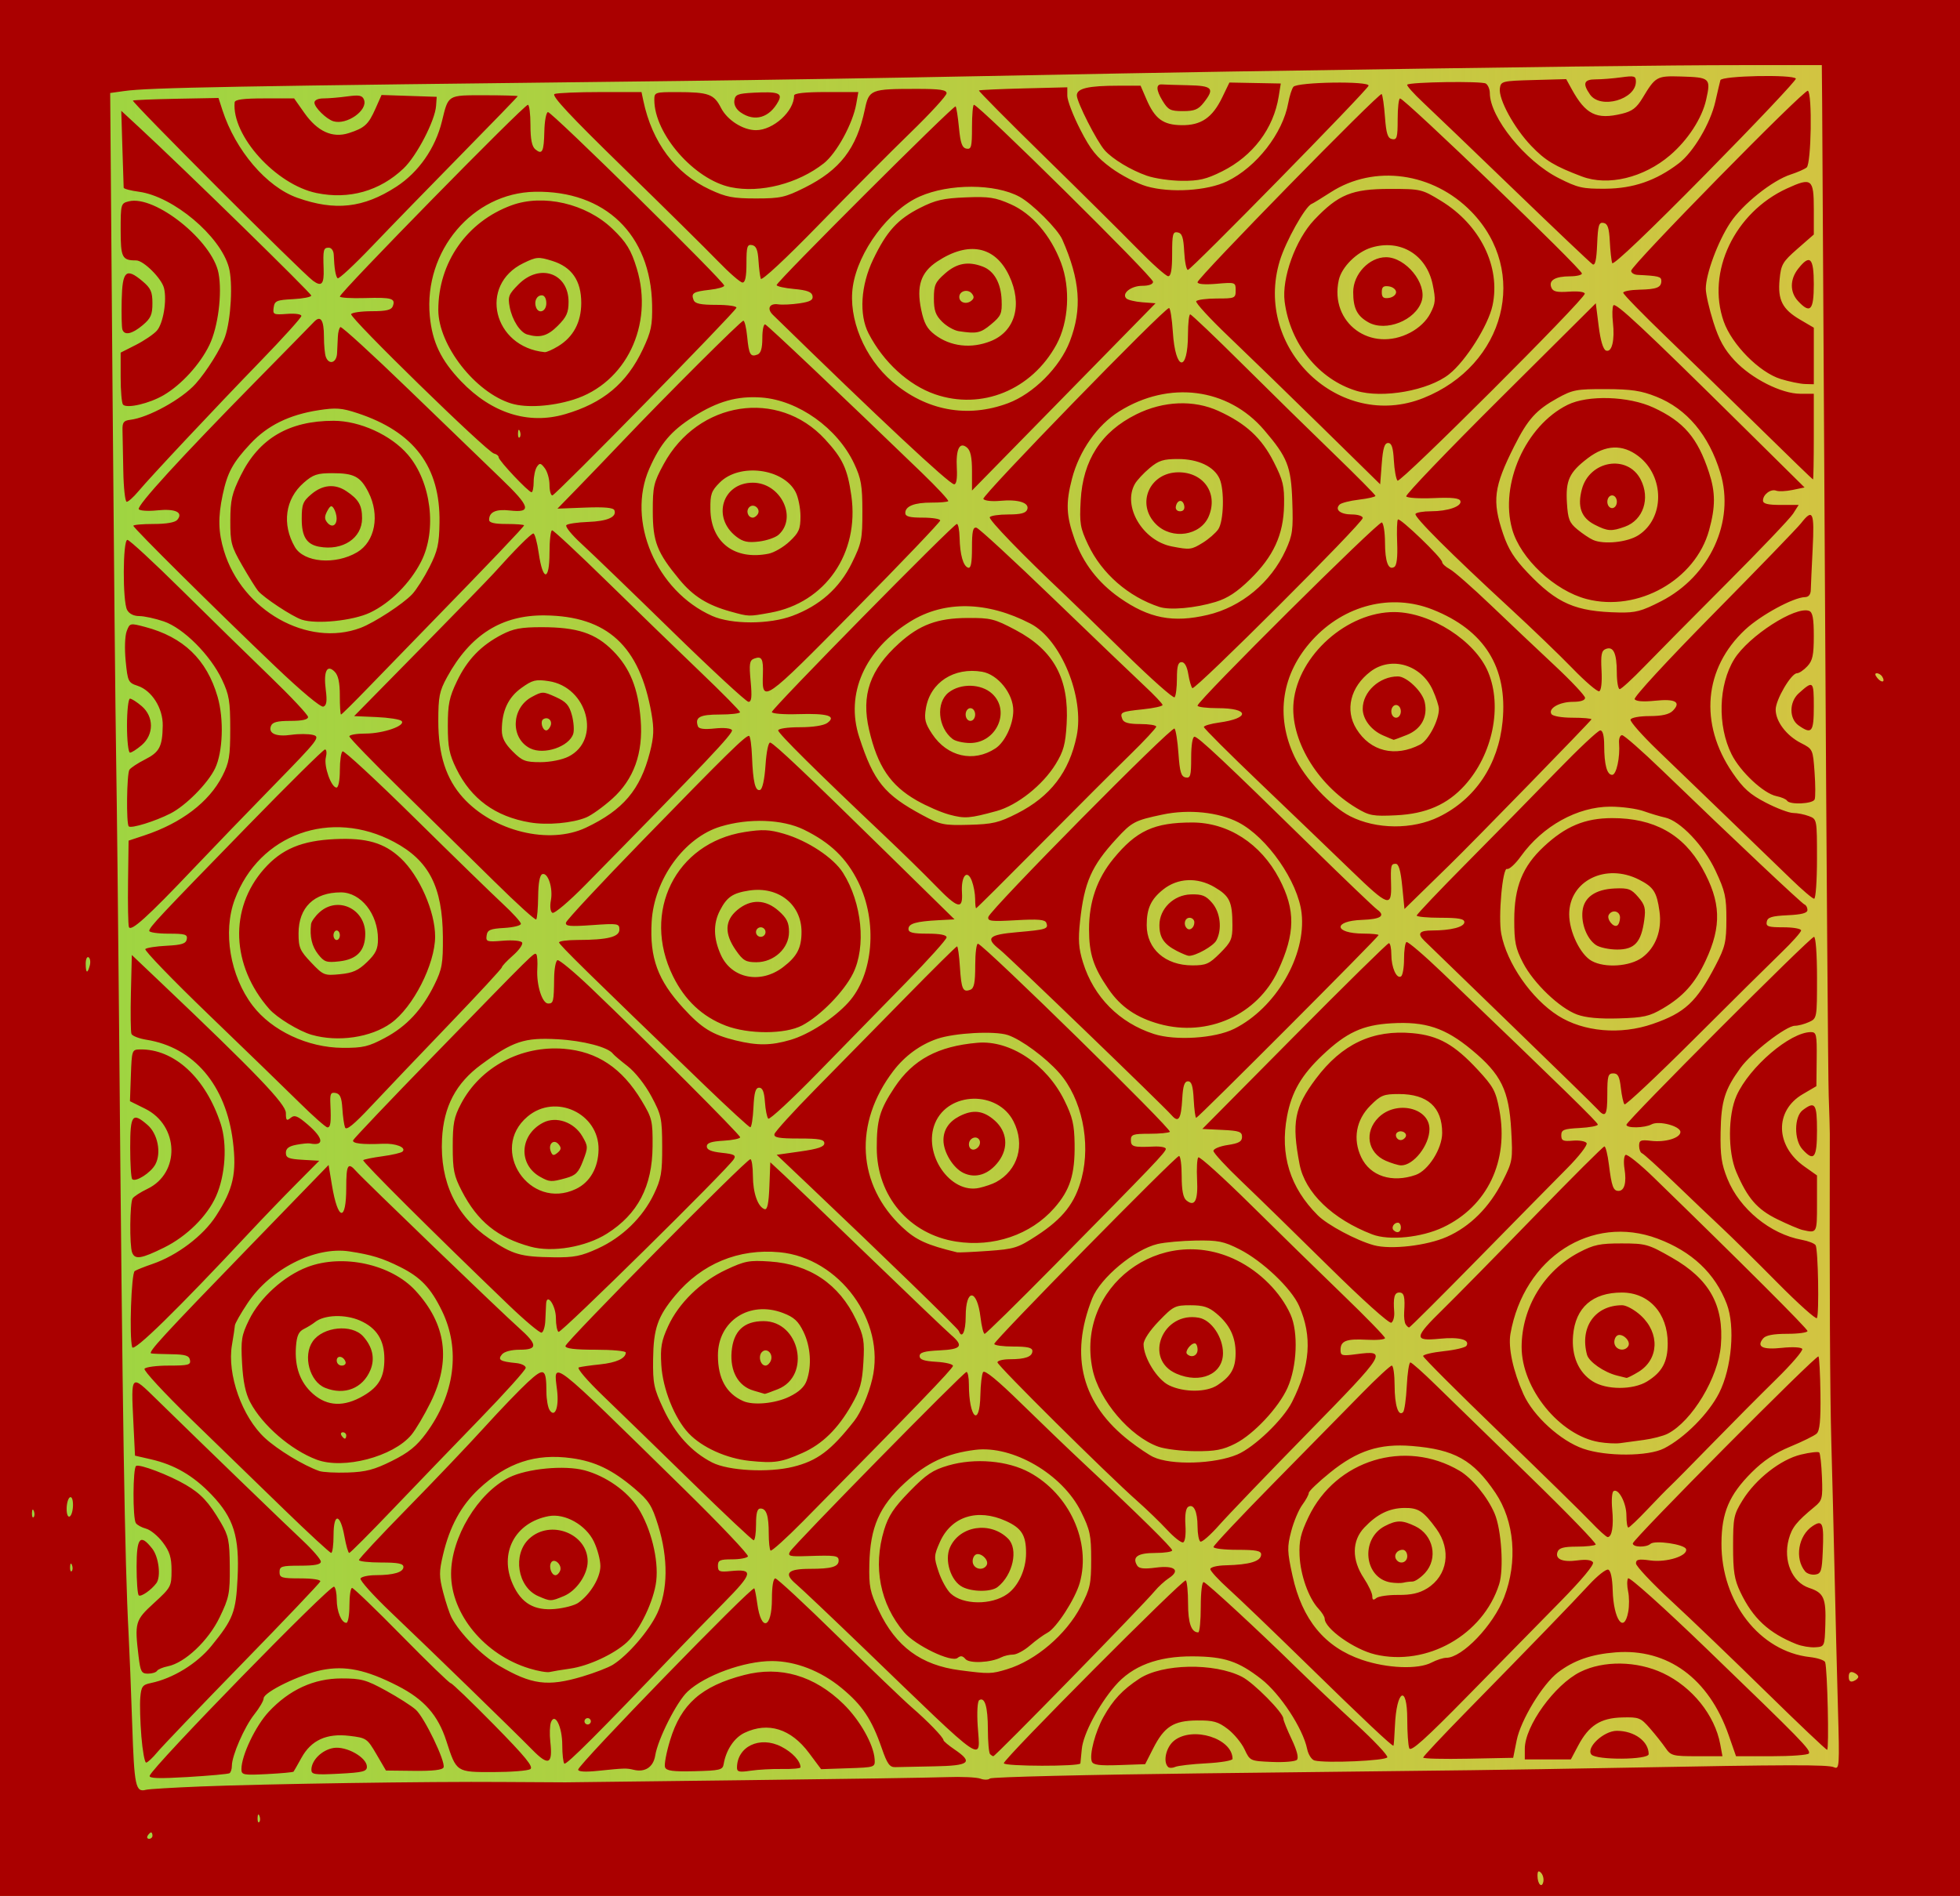
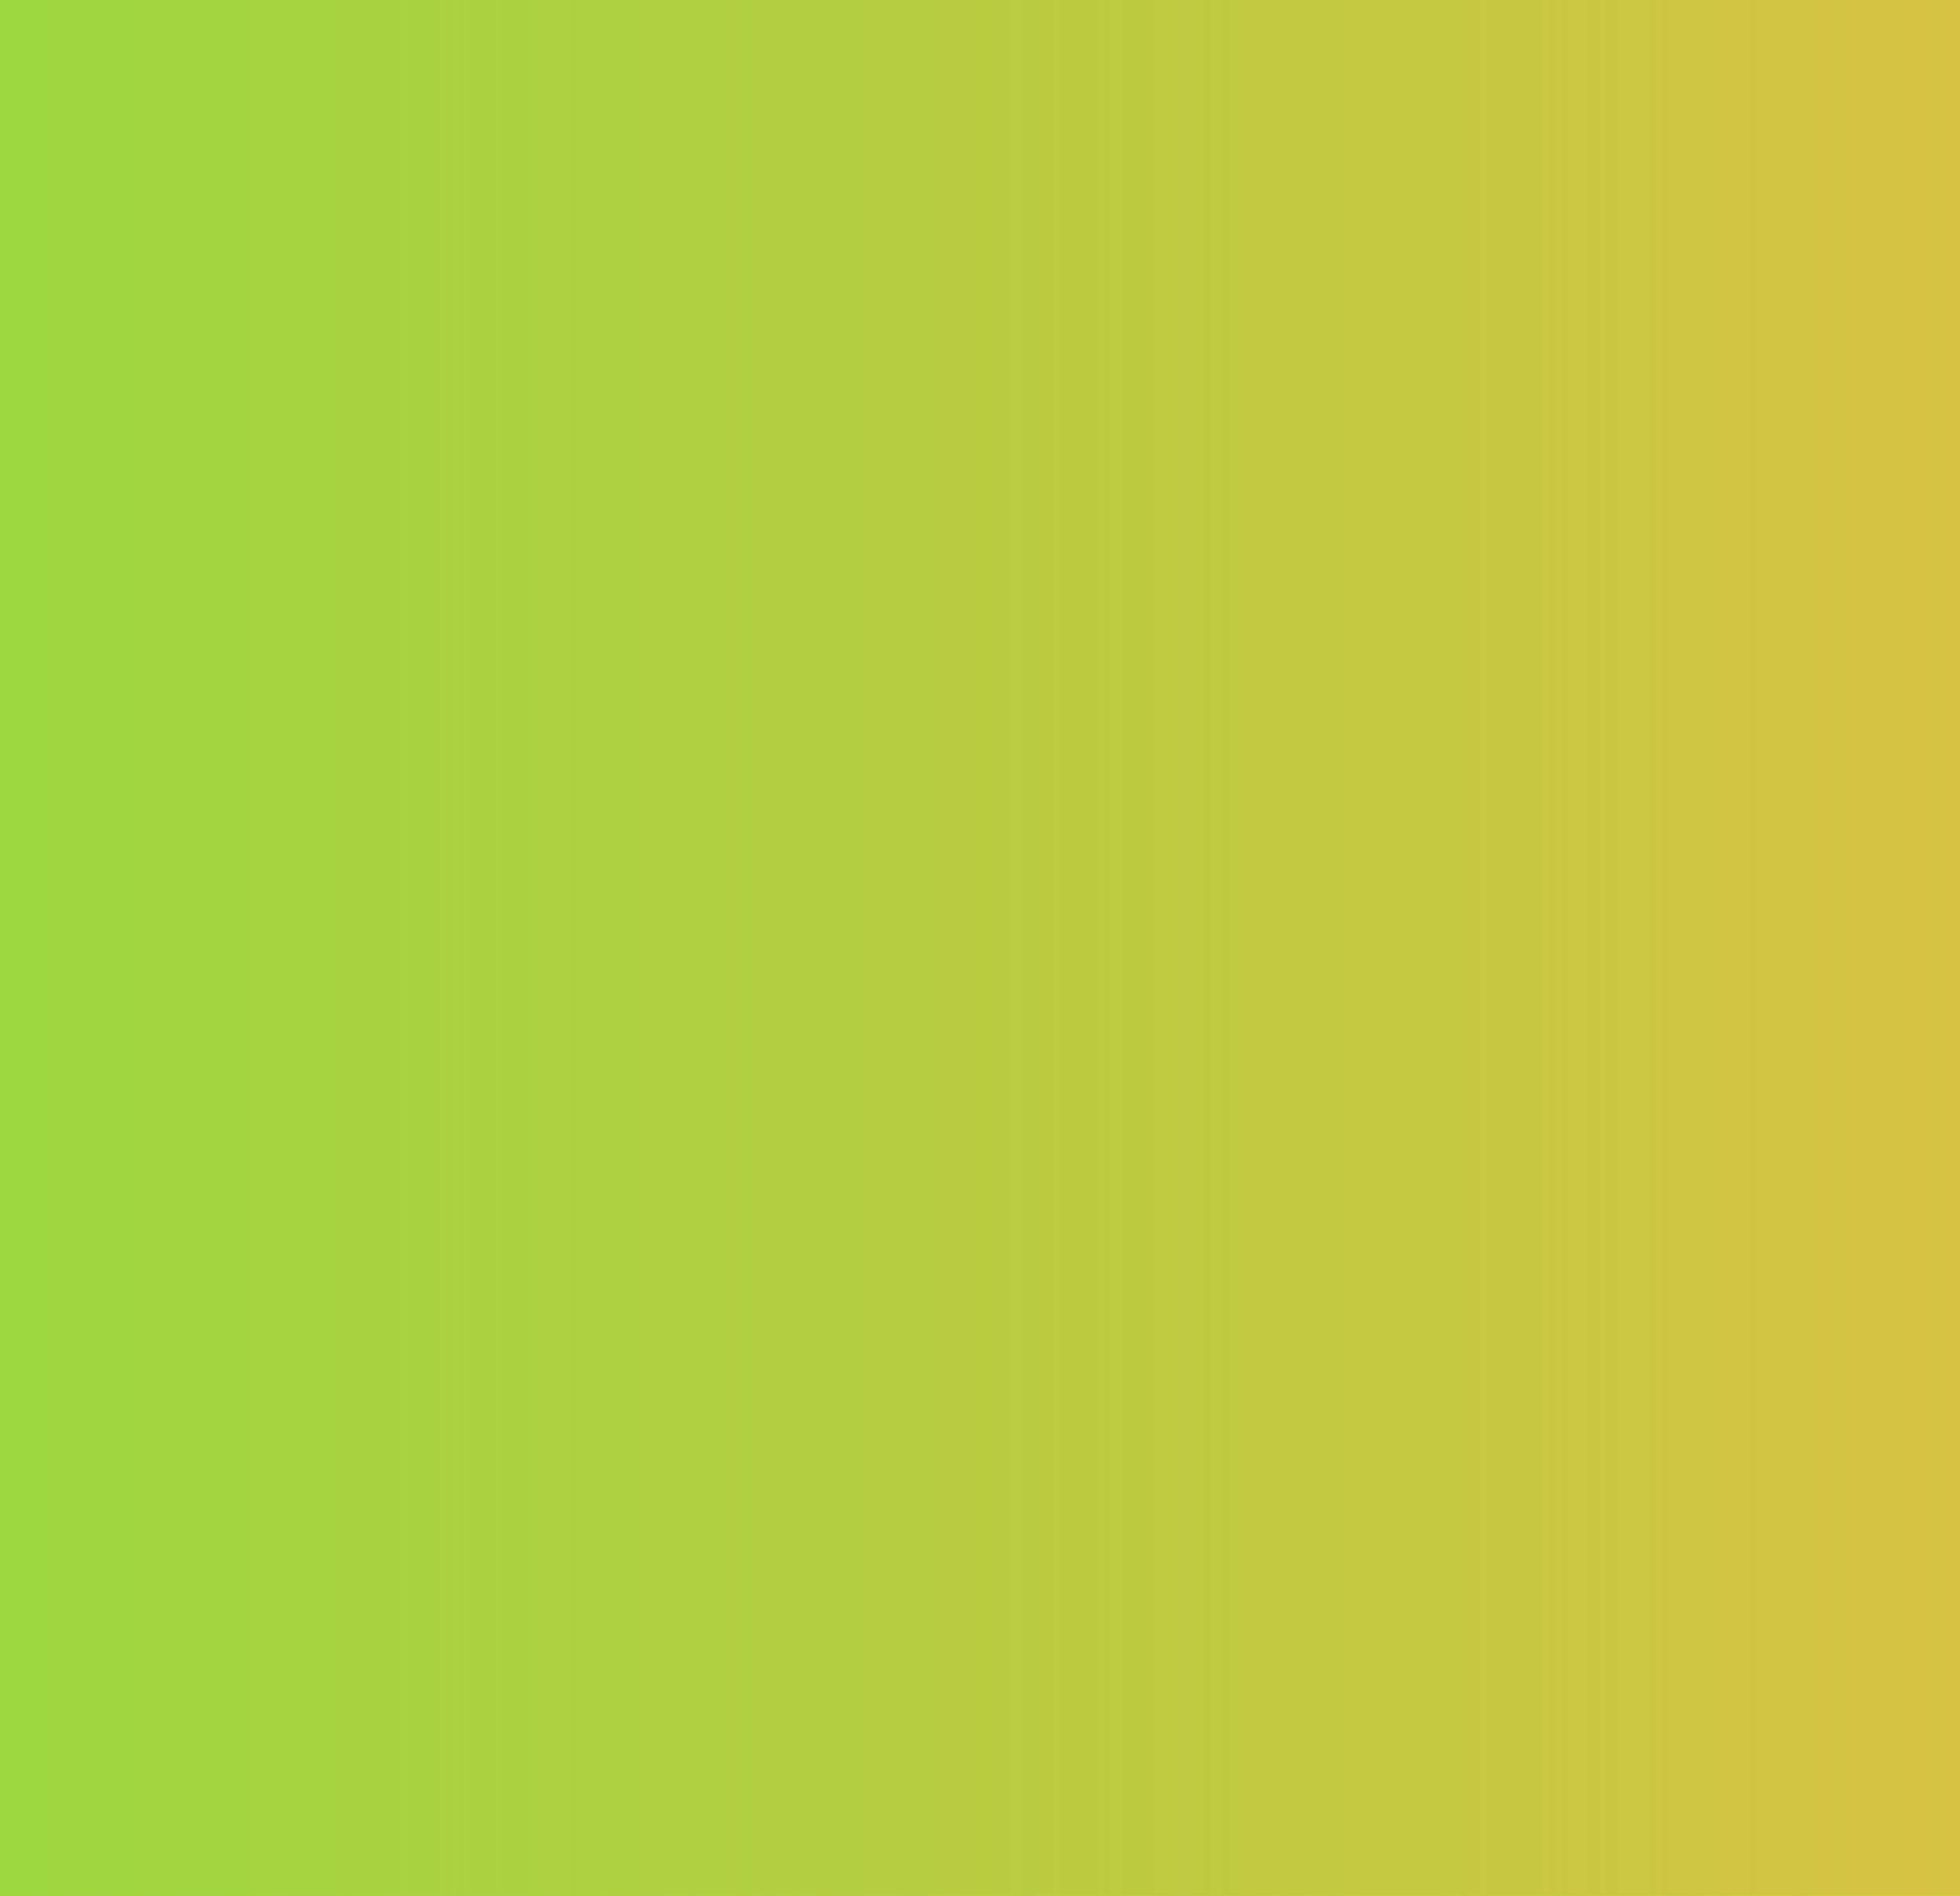
<svg xmlns="http://www.w3.org/2000/svg" xmlns:ns1="http://www.inkscape.org/namespaces/inkscape" xmlns:ns2="http://sodipodi.sourceforge.net/DTD/sodipodi-0.dtd" xmlns:xlink="http://www.w3.org/1999/xlink" width="217.664mm" height="210.608mm" viewBox="0 0 217.664 210.608" version="1.1" id="svg8130" ns1:version="0.92.1 r15371" ns2:docname="abstractredpattern-1892.svg">
  <defs id="defs8124">
    <linearGradient ns1:collect="always" id="linearGradient10301">
      <stop style="stop-color:#9cd641;stop-opacity:1;" offset="0" id="stop10297" />
      <stop style="stop-color:#9cd641;stop-opacity:0;" offset="1" id="stop10299" />
    </linearGradient>
    <linearGradient ns1:collect="always" xlink:href="#linearGradient10301" id="linearGradient10303" x1="-347.335" y1="123.887" x2="-129.671" y2="123.887" gradientUnits="userSpaceOnUse" />
  </defs>
  <ns2:namedview id="base" pagecolor="#ffffff" bordercolor="#666666" borderopacity="1.0" ns1:pageopacity="0.0" ns1:pageshadow="2" ns1:zoom="0.35" ns1:cx="-14.038201" ns1:cy="303.7143" ns1:document-units="mm" ns1:current-layer="layer1" showgrid="false" fit-margin-top="0" fit-margin-left="0" fit-margin-right="0" fit-margin-bottom="0" ns1:window-width="1366" ns1:window-height="706" ns1:window-x="-8" ns1:window-y="-8" ns1:window-maximized="1" />
  <g ns1:label="Layer 1" ns1:groupmode="layer" id="layer1" transform="translate(347.335,-18.583)">
    <rect style="opacity:1;fill:#d6c341;fill-opacity:1;stroke:none;stroke-width:0.626;stroke-linecap:round;stroke-linejoin:bevel;stroke-miterlimit:22.926;stroke-dasharray:none;stroke-dashoffset:1.212;stroke-opacity:1;paint-order:stroke fill markers" id="rect10277" width="217.664" height="210.608" x="-347.335" y="18.583" rx="0.899" ry="0" />
    <rect ry="0" rx="0.899" y="18.583" x="-347.335" height="210.608" width="217.664" id="rect10279" style="opacity:1;fill:url(#linearGradient10303);fill-opacity:1;stroke:none;stroke-width:0.626;stroke-linecap:round;stroke-linejoin:bevel;stroke-miterlimit:22.926;stroke-dasharray:none;stroke-dashoffset:1.212;stroke-opacity:1;paint-order:stroke fill markers" />
-     <path style="fill:#aa0000;stroke-width:0.353" d="M -347.335,123.887 V 18.583 h 108.832 108.832 v 105.304 105.304 h -108.832 -108.832 z m 171.13,102.727 c -0.279,-0.279 -0.386,-0.188 -0.386,0.331 0,0.933 0.493,1.428 0.65,0.653 0.067,-0.329 -0.052,-0.772 -0.265,-0.984 z m -154.197,-4.125 c 0,-0.194 -0.07,-0.353 -0.156,-0.353 -0.086,0 -0.254,0.159 -0.374,0.353 -0.12,0.194 -0.05,0.353 0.156,0.353 0.205,0 0.374,-0.159 0.374,-0.353 z m 11.883,-2.183 c -0.113,-0.281 -0.196,-0.198 -0.213,0.213 -0.015,0.372 0.068,0.58 0.185,0.463 0.117,-0.117 0.13,-0.421 0.028,-0.676 z m -6.591,-3.275 c 7.359,-0.293 25.474,-0.564 33.514,-0.501 3.59,0.028 6.765,0.045 7.056,0.039 0.291,-0.007 9.26,-0.114 19.932,-0.239 10.672,-0.125 20.752,-0.278 22.401,-0.339 1.649,-0.062 3.336,0.015 3.748,0.169 0.412,0.155 0.888,0.146 1.058,-0.018 0.17,-0.165 10.866,-0.423 23.769,-0.573 12.903,-0.15 26.317,-0.307 29.81,-0.349 3.493,-0.042 11.192,-0.167 17.11,-0.279 17.922,-0.338 22.372,-0.348 23.041,-0.051 0.609,0.27 0.63,-0.043 0.445,-6.553 -0.107,-3.76 -0.274,-10.489 -0.372,-14.951 -0.098,-4.463 -0.261,-11.051 -0.364,-14.64 -0.148,-5.166 -0.208,-17.529 -0.167,-34.219 0.001,-0.485 -0.054,-2.39 -0.122,-4.233 -0.068,-1.843 -0.251,-26.45 -0.407,-54.681 -0.156,-28.231 -0.3,-53.234 -0.321,-55.562 l -0.038,-4.233 h -8.996 c -7.923,0 -22.598,0.185 -56.797,0.714 -5.336,0.083 -17.718,0.311 -27.517,0.508 -9.798,0.197 -24.8,0.438 -33.337,0.536 -50.618,0.581 -59.114,0.735 -61.88,1.121 l -1.555,0.217 0.26,32.848 c 0.143,18.066 0.324,36.579 0.402,41.138 0.078,4.56 0.227,18.133 0.332,30.163 0.38,43.666 0.62,58.952 1.052,67.028 0.094,1.746 0.274,6.271 0.4,10.054 0.23,6.892 0.374,7.565 1.545,7.249 0.291,-0.079 2.99,-0.241 5.997,-0.361 z m -5.6,-1.201 c 0.349,-1.048 20.059,-21.254 20.479,-20.995 0.16,0.099 0.29,0.736 0.29,1.416 0,1.334 0.522,2.602 1.071,2.602 0.187,0 0.34,-0.873 0.34,-1.94 0,-1.067 0.132,-1.94 0.293,-1.94 0.161,0 2.633,2.381 5.493,5.292 2.86,2.91 5.319,5.292 5.466,5.292 0.147,0 2.307,2.077 4.801,4.615 3.51,3.573 4.42,4.687 4.03,4.933 -0.277,0.175 -2.127,0.321 -4.112,0.324 -4.112,0.006 -4.084,0.025 -5.206,-3.451 -0.928,-2.877 -2.469,-4.623 -5.405,-6.126 -3.509,-1.796 -5.817,-2.277 -8.43,-1.755 -2.398,0.478 -6.456,2.452 -6.456,3.141 0,0.263 -0.466,1.064 -1.036,1.78 -1.095,1.376 -2.492,4.574 -2.492,5.704 0,0.369 -0.119,0.745 -0.265,0.834 -0.146,0.089 -2.23,0.279 -4.632,0.422 -3.232,0.192 -4.332,0.154 -4.232,-0.146 z m 10.186,-0.731 c 0,-1.511 1.57,-4.805 3.039,-6.375 2.292,-2.451 5.014,-3.697 8.073,-3.697 2.201,0 2.738,0.147 4.939,1.356 1.358,0.746 2.849,1.698 3.312,2.117 0.966,0.872 3.328,5.776 3.086,6.407 -0.11,0.285 -1.163,0.409 -3.28,0.385 l -3.118,-0.035 -1.058,-1.81 c -1.027,-1.756 -1.116,-1.817 -2.999,-2.042 -2.538,-0.304 -4.248,0.48 -5.329,2.441 -0.428,0.776 -0.823,1.467 -0.877,1.536 -0.054,0.069 -1.379,0.19 -2.943,0.27 -2.647,0.135 -2.845,0.097 -2.845,-0.552 z m 7.769,0.061 c 0.014,-1.056 1.192,-2.206 2.47,-2.41 1.424,-0.227 3.696,1.057 3.696,2.089 0,0.522 -0.453,0.635 -3.087,0.771 -2.75,0.141 -3.086,0.092 -3.079,-0.45 z m 29.625,-0.004 c 0,-0.556 19.299,-20.416 19.562,-20.132 0.064,0.069 0.212,0.831 0.33,1.694 0.433,3.167 1.627,2.777 1.627,-0.532 0,-1.367 0.149,-2.272 0.374,-2.272 0.206,0 3.341,2.912 6.967,6.472 3.626,3.559 7.307,7.089 8.181,7.844 1.775,1.535 3.527,3.346 3.53,3.652 0.001,0.111 0.557,0.579 1.235,1.04 2.116,1.441 1.678,1.799 -2.295,1.87 -1.94,0.035 -3.871,0.074 -4.292,0.088 -0.624,0.021 -0.898,-0.362 -1.499,-2.097 -1.116,-3.219 -2.161,-4.785 -4.463,-6.687 -2.309,-1.908 -5.121,-2.998 -7.738,-3 -3.066,-0.002 -7.447,1.588 -9.375,3.403 -1.206,1.135 -3.287,5.253 -3.586,7.097 -0.207,1.277 -1.126,1.886 -2.384,1.582 -0.814,-0.197 -1.007,-0.192 -3.969,0.113 -1.423,0.147 -2.205,0.098 -2.205,-0.136 z m 9.649,-0.26 c -0.108,-0.281 0.144,-1.631 0.56,-3 1.221,-4.021 3.476,-6.011 8.208,-7.244 4.029,-1.05 7.817,0.056 11.058,3.228 1.813,1.774 3.347,4.492 3.451,6.114 0.058,0.904 0.039,0.911 -2.944,1.011 l -3.002,0.101 -1.349,-1.807 c -2.004,-2.684 -4.534,-3.474 -7.149,-2.233 -1.15,0.546 -2.064,1.917 -2.324,3.486 -0.105,0.636 -0.421,0.713 -3.215,0.78 -2.428,0.058 -3.141,-0.036 -3.294,-0.436 z m 7.99,0.062 c 0,-2.368 2.526,-3.578 4.919,-2.357 1.23,0.627 2.137,1.604 2.137,2.3 0,0.121 -0.913,0.204 -2.028,0.185 -1.116,-0.019 -2.703,0.068 -3.528,0.193 -1.22,0.186 -1.499,0.126 -1.499,-0.321 z m 47.871,-0.101 c -0.592,-0.592 -0.212,-2.221 0.683,-2.925 2.067,-1.626 6.479,-0.242 6.479,2.032 0,0.187 -1.31,0.408 -2.91,0.492 -1.601,0.084 -3.157,0.264 -3.458,0.4 -0.301,0.136 -0.658,0.137 -0.794,10e-4 z m -67.043,-0.368 c -0.127,-0.127 -0.231,-1.047 -0.231,-2.045 0,-2.041 -0.811,-3.691 -1.254,-2.55 -0.135,0.349 -0.168,1.326 -0.072,2.172 0.283,2.508 -0.199,2.725 -1.992,0.898 -2.058,-2.096 -11.143,-10.931 -15.689,-15.257 -1.988,-1.891 -3.516,-3.598 -3.396,-3.792 0.12,-0.194 0.884,-0.356 1.697,-0.358 1.99,-0.006 3.066,-0.329 3.066,-0.918 0,-0.369 -0.602,-0.488 -2.469,-0.488 -1.358,0 -2.469,-0.124 -2.469,-0.275 0,-0.151 2.421,-2.744 5.38,-5.763 2.959,-3.018 6.809,-7.062 8.555,-8.986 1.746,-1.924 3.911,-4.176 4.81,-5.004 1.825,-1.682 2.065,-1.556 2.074,1.095 0.003,0.809 0.162,1.709 0.353,2 0.595,0.906 1.058,-0.31 0.832,-2.184 -0.412,-3.412 -1.067,-3.921 14.07,10.931 4.028,3.952 7.233,7.331 7.123,7.509 -0.11,0.178 -0.905,0.324 -1.767,0.324 -1.344,0 -1.567,0.103 -1.567,0.723 0,0.63 0.179,0.705 1.391,0.584 2.625,-0.263 2.525,0.212 -0.744,3.53 -1.68,1.705 -4.116,4.212 -5.412,5.57 -8.429,8.829 -12.088,12.486 -12.29,12.284 z m 2.944,-4.7 c 0,-0.194 -0.159,-0.353 -0.353,-0.353 -0.194,0 -0.353,0.159 -0.353,0.353 0,0.194 0.159,0.353 0.353,0.353 0.194,0 0.353,-0.159 0.353,-0.353 z m -0.944,-4.973 c 1.366,-0.407 2.891,-0.996 3.389,-1.308 1.674,-1.051 4.008,-3.757 4.927,-5.713 1.197,-2.545 1.233,-6.116 0.099,-9.77 -0.688,-2.218 -1.02,-2.735 -2.631,-4.101 -2.452,-2.079 -4.381,-3.009 -6.984,-3.365 -4.015,-0.549 -7.174,0.501 -10.296,3.421 -1.98,1.852 -3.238,4.166 -3.98,7.322 -0.443,1.883 -0.44,2.401 0.022,4.174 0.29,1.113 0.708,2.368 0.929,2.789 0.929,1.771 3.334,4.208 5.277,5.346 3.617,2.12 5.397,2.352 9.247,1.205 z m -5.89,-0.899 c -4.966,-1.515 -8.689,-6.017 -8.689,-10.506 0,-4.037 2.966,-8.97 6.435,-10.703 1.992,-0.995 6.16,-1.393 8.382,-0.8 2.362,0.63 4.76,2.315 5.948,4.179 1.429,2.243 2.297,5.726 2.02,8.113 -0.255,2.197 -1.835,5.5 -3.26,6.813 -1.432,1.319 -4.274,2.637 -6.311,2.925 -0.961,0.136 -1.986,0.305 -2.277,0.376 -0.291,0.071 -1.302,-0.108 -2.247,-0.396 z m 5.434,-7.29 c 1.339,-0.938 2.458,-2.796 2.458,-4.081 0,-0.677 -0.327,-1.907 -0.727,-2.732 -0.895,-1.85 -3.221,-3.154 -5.017,-2.814 -3.753,0.709 -5.537,4.116 -3.973,7.586 0.946,2.097 2.383,2.933 4.681,2.725 1.014,-0.092 2.174,-0.399 2.578,-0.682 z m -4.449,-0.744 c -2.303,-1.003 -2.872,-4.641 -0.998,-6.378 2.352,-2.18 6.497,-0.569 6.493,2.523 -0.002,1.458 -1.24,3.262 -2.641,3.847 -1.454,0.607 -1.476,0.607 -2.854,0.007 z m 2.439,-2.825 c 0.248,-0.646 -0.655,-1.466 -0.999,-0.908 -0.291,0.47 0.029,1.411 0.48,1.411 0.179,0 0.413,-0.227 0.519,-0.503 z m 49.271,21.388 c 0,-0.51 19.958,-20.564 20.213,-20.31 0.137,0.137 0.248,1.301 0.248,2.589 0,2.155 0.366,3.187 1.129,3.187 0.155,0 0.282,-1.283 0.282,-2.852 0,-1.628 0.142,-2.801 0.332,-2.734 0.409,0.145 6.051,5.358 10.211,9.434 1.701,1.667 4.715,4.518 6.698,6.335 1.983,1.817 3.547,3.478 3.476,3.691 -0.127,0.382 -6.832,0.679 -8.08,0.357 -0.327,-0.084 -0.697,-0.659 -0.825,-1.283 -0.468,-2.282 -3.002,-6.14 -5.103,-7.772 -2.553,-1.983 -4.09,-2.492 -7.59,-2.513 -3.9,-0.024 -6.736,1.056 -8.653,3.294 -1.844,2.153 -3.529,5.363 -3.679,7.006 -0.066,0.728 -0.137,1.443 -0.156,1.589 -0.048,0.357 -8.502,0.34 -8.502,-0.017 z m 9.772,-0.191 c -0.291,-0.758 0.38,-3.308 1.308,-4.97 1.047,-1.875 2.112,-3.01 3.97,-4.229 2.557,-1.678 8.311,-1.786 11.394,-0.213 1.309,0.668 4.6,3.997 4.6,4.653 0,0.185 0.415,1.214 0.922,2.285 0.591,1.249 0.8,2.071 0.582,2.289 -0.187,0.187 -1.435,0.292 -2.773,0.234 -2.422,-0.105 -2.436,-0.112 -3.043,-1.404 -0.335,-0.714 -1.178,-1.732 -1.873,-2.262 -1.066,-0.813 -1.598,-0.96 -3.404,-0.943 -2.615,0.025 -3.635,0.678 -4.876,3.12 l -0.882,1.736 -2.868,0.101 c -2.216,0.078 -2.911,-0.012 -3.059,-0.398 z m -105.55,-2.791 c -0.131,-1.601 -0.185,-3.54 -0.12,-4.309 0.105,-1.233 0.244,-1.425 1.177,-1.618 2.443,-0.506 5.113,-2.143 6.726,-4.124 2.419,-2.969 2.716,-3.742 2.901,-7.549 0.223,-4.585 -0.426,-6.663 -2.883,-9.241 -2.014,-2.112 -4.105,-3.334 -6.744,-3.939 l -1.764,-0.404 -0.18,-3.679 c -0.266,-5.447 -0.311,-5.403 2.613,-2.541 5.109,5 14.211,13.8 16.176,15.639 1.116,1.044 2.028,2.102 2.028,2.35 0,0.321 -0.665,0.452 -2.293,0.452 -2.058,0 -2.293,0.072 -2.293,0.706 0,0.634 0.235,0.706 2.322,0.706 1.336,0 2.272,0.144 2.205,0.34 -0.065,0.187 -3.952,4.275 -8.639,9.084 -4.687,4.809 -8.947,9.26 -9.468,9.891 -0.521,0.631 -1.077,1.147 -1.237,1.147 -0.159,0 -0.397,-1.31 -0.528,-2.91 z m 142.345,2.356 c 0,-0.121 2.183,-2.447 4.851,-5.168 7.071,-7.211 11.678,-11.972 13.584,-14.037 0.923,-1 1.875,-1.752 2.117,-1.672 0.277,0.092 0.461,0.939 0.498,2.29 0.089,3.261 1.257,4.895 1.723,2.411 0.125,-0.664 0.12,-1.692 -0.01,-2.284 -0.13,-0.593 -0.133,-1.245 -0.006,-1.45 0.13,-0.211 3.94,3.206 8.743,7.841 10.581,10.21 11.573,11.226 11.336,11.61 -0.105,0.17 -1.968,0.308 -4.14,0.308 h -3.949 l -0.819,-2.346 c -2.196,-6.291 -6.776,-9.646 -12.552,-9.193 -2.711,0.213 -4.639,0.884 -6.405,2.231 -1.71,1.304 -4.134,5.294 -4.584,7.544 l -0.388,1.94 -5,0.098 c -2.75,0.054 -5,-0.001 -5,-0.123 z m 11.289,-0.981 c 0,-2.522 3.311,-7.114 6.149,-8.529 2.597,-1.294 6.303,-1.239 9.211,0.136 3.228,1.527 5.747,4.662 6.346,7.899 l 0.245,1.323 h -2.845 c -2.669,0 -2.884,-0.057 -3.479,-0.92 -0.349,-0.506 -1.127,-1.487 -1.731,-2.18 -1.031,-1.184 -1.217,-1.257 -3.086,-1.208 -2.402,0.063 -3.693,0.89 -4.878,3.123 l -0.816,1.538 h -2.558 -2.558 z m 7.397,0.64 c -0.633,-0.762 1.374,-2.633 2.824,-2.633 1.943,0 3.538,1.166 3.537,2.587 -7.1e-4,0.645 -5.829,0.687 -6.361,0.046 z m -66.782,-0.046 c -0.129,-0.129 -0.238,-1.36 -0.241,-2.734 -0.005,-2.522 -0.337,-3.647 -0.961,-3.261 -0.195,0.12 -0.267,1.345 -0.169,2.867 0.264,4.111 1.3,4.817 -12.622,-8.605 -3.59,-3.461 -6.988,-6.682 -7.553,-7.159 -1.407,-1.188 -0.948,-1.688 1.548,-1.688 2.387,0 3.183,-0.23 3.183,-0.92 0,-0.555 -0.33,-0.603 -3.476,-0.498 -1.967,0.065 -2.203,0.005 -1.924,-0.492 0.435,-0.778 19.27,-19.96 19.6,-19.961 0.146,-7.1e-4 0.265,0.614 0.265,1.366 0,3.748 1.205,4.884 1.276,1.203 0.022,-1.172 0.158,-2.32 0.3,-2.551 0.17,-0.275 1.611,0.904 4.192,3.433 2.163,2.119 5.358,5.186 7.1,6.815 5.936,5.552 9.709,9.266 9.709,9.554 0,0.158 -0.856,0.288 -1.903,0.288 -1.939,0 -2.573,0.449 -1.982,1.405 0.206,0.333 0.772,0.394 2.058,0.224 2.089,-0.277 2.795,0.289 1.459,1.169 -0.463,0.304 -1.164,0.945 -1.56,1.423 -1.329,1.608 -17.694,18.357 -17.936,18.357 -0.07,0 -0.233,-0.106 -0.363,-0.235 z m 1.897,-9.431 c 3.175,-0.964 6.541,-3.834 8.191,-6.984 1.03,-1.966 1.142,-2.48 1.142,-5.209 0,-2.696 -0.124,-3.278 -1.13,-5.312 -2.057,-4.159 -7.569,-7.381 -11.74,-6.863 -3.185,0.395 -5.379,1.424 -7.816,3.664 -2.85,2.621 -3.861,4.938 -3.949,9.055 -0.053,2.468 0.069,3.068 1.042,5.12 1.907,4.025 4.703,6.086 9.014,6.645 3.26,0.423 3.489,0.418 5.246,-0.115 z m -4.634,-1.133 c -0.298,-0.359 -0.539,-0.394 -0.865,-0.123 -0.672,0.557 -4.702,-1.381 -5.957,-2.865 -2.655,-3.14 -3.454,-7.233 -2.212,-11.331 0.482,-1.589 1.077,-2.49 2.837,-4.294 1.859,-1.905 2.569,-2.382 4.299,-2.885 2.948,-0.857 6.595,-0.544 9.014,0.772 4.435,2.414 6.85,7.704 5.589,12.244 -0.496,1.788 -2.597,5.042 -3.593,5.564 -0.434,0.228 -1.311,0.868 -1.948,1.421 -0.637,0.554 -1.481,1.007 -1.875,1.007 -0.394,0 -0.984,0.137 -1.311,0.305 -1.168,0.599 -3.543,0.709 -3.979,0.185 z m 4.652,-7.216 c 1.236,-0.88 2.084,-2.731 2.084,-4.551 0,-1.986 -0.493,-2.771 -2.233,-3.562 -3.165,-1.437 -6.079,-0.508 -7.339,2.34 -0.668,1.511 -0.676,1.681 -0.141,3.291 0.31,0.934 0.916,2.026 1.346,2.426 1.37,1.275 4.531,1.303 6.283,0.056 z m -4.972,-0.784 c -1.297,-0.653 -2.03,-2.958 -1.397,-4.389 1.074,-2.427 4.492,-2.946 6.457,-0.981 1.166,1.166 0.546,4.026 -1.164,5.373 -0.712,0.561 -2.781,0.56 -3.897,-0.002 z m 2.667,-2.401 c 0.373,-0.603 -0.803,-1.618 -1.3,-1.121 -0.221,0.221 -0.307,0.651 -0.19,0.955 0.244,0.636 1.138,0.736 1.49,0.166 z m 46.944,20.31 c -0.122,-0.318 -0.222,-1.756 -0.222,-3.195 0,-3.955 -1.195,-3.318 -1.37,0.73 -0.05,1.162 -0.123,2.143 -0.161,2.182 -0.119,0.119 -3.321,-2.901 -9.937,-9.371 -3.494,-3.416 -7.264,-7.033 -8.378,-8.038 -1.115,-1.004 -2.026,-1.997 -2.026,-2.205 0,-0.211 0.742,-0.397 1.676,-0.419 2.717,-0.066 3.969,-0.45 3.969,-1.218 0,-0.394 -0.584,-0.505 -2.646,-0.505 -1.455,0 -2.646,-0.141 -2.646,-0.313 0,-0.172 3.024,-3.387 6.72,-7.144 3.696,-3.757 8.082,-8.22 9.746,-9.917 1.664,-1.698 3.165,-3.087 3.334,-3.087 0.17,0 0.311,0.992 0.314,2.205 0.005,2.201 0.414,3.49 0.94,2.965 0.153,-0.153 0.338,-1.458 0.411,-2.9 0.073,-1.442 0.253,-2.622 0.4,-2.622 0.147,0 1.44,1.151 2.873,2.558 1.433,1.407 6.055,5.908 10.27,10.002 4.215,4.095 7.562,7.547 7.436,7.673 -0.126,0.126 -1.08,0.228 -2.121,0.228 -1.41,0 -1.948,0.144 -2.109,0.565 -0.315,0.82 0.541,1.193 2.213,0.963 0.936,-0.128 1.552,-0.052 1.716,0.214 0.157,0.255 -1.237,1.933 -3.625,4.363 -2.135,2.172 -6.733,6.855 -10.218,10.407 -4.811,4.903 -6.39,6.319 -6.559,5.88 z m 2.472,-9.514 c 0.556,-0.29 1.294,-0.528 1.64,-0.529 1.775,-0.006 5.219,-3.608 6.419,-6.712 1.535,-3.971 1.159,-8.473 -0.971,-11.627 -2.459,-3.642 -4.544,-4.809 -9.27,-5.19 -3.592,-0.289 -6.056,0.51 -9.066,2.939 -1.31,1.057 -2.381,2.08 -2.381,2.273 0,0.194 -0.324,0.791 -0.721,1.327 -0.397,0.536 -0.951,1.855 -1.231,2.929 -0.462,1.77 -0.449,2.234 0.141,4.934 1.069,4.893 3.584,7.944 7.705,9.348 2.806,0.956 6.233,1.093 7.737,0.308 z m -6.264,-0.905 c -2.333,-0.552 -5.602,-2.875 -5.602,-3.98 0,-0.2 -0.307,-0.691 -0.682,-1.092 -1.097,-1.172 -2.014,-3.748 -2.105,-5.917 -0.069,-1.631 0.121,-2.445 0.995,-4.278 3.027,-6.342 10.728,-8.7 16.769,-5.135 1.395,0.823 3.117,2.924 3.898,4.758 0.755,1.772 1.037,6.167 0.503,7.848 -1.789,5.634 -8.02,9.16 -13.778,7.797 z m 2.574,-6.608 c 1.44,0.013 2.334,-0.19 3.2,-0.725 2.277,-1.408 2.725,-4.283 1.029,-6.616 -1.435,-1.975 -1.999,-2.343 -3.559,-2.322 -1.674,0.023 -3.021,0.683 -4.438,2.173 -1.397,1.47 -1.418,3.574 -0.055,5.633 0.515,0.778 0.937,1.676 0.937,1.995 0,0.425 0.118,0.482 0.443,0.212 0.244,-0.202 1.342,-0.36 2.441,-0.35 z m -0.813,-1.383 c -2.978,-0.453 -3.448,-4.835 -0.672,-6.27 1.304,-0.674 1.909,-0.672 3.349,0.011 2.048,0.972 2.595,3.598 1.089,5.223 -0.476,0.513 -1.098,0.933 -1.382,0.933 -0.284,0 -0.729,0.055 -0.987,0.122 -0.258,0.067 -0.887,0.058 -1.397,-0.019 z m 1.809,-2.925 c 0,-0.388 -0.229,-0.706 -0.508,-0.706 -0.623,0 -1.022,0.581 -0.726,1.058 0.384,0.621 1.235,0.378 1.235,-0.353 z m 39.839,15.073 c -3.603,-3.536 -8.326,-8.069 -10.495,-10.073 -2.169,-2.004 -3.944,-3.891 -3.944,-4.193 0,-0.449 0.293,-0.509 1.608,-0.329 1.809,0.248 4.198,-0.518 3.951,-1.266 -0.176,-0.533 -3.474,-1.012 -3.954,-0.575 -0.463,0.422 -1.958,0.385 -1.958,-0.049 0,-0.455 20.392,-20.999 20.619,-20.772 0.094,0.094 0.193,1.966 0.22,4.16 0.037,2.962 -0.074,4.1 -0.429,4.419 -0.263,0.236 -1.575,0.882 -2.915,1.436 -1.706,0.705 -2.995,1.565 -4.298,2.868 -2.495,2.495 -3.335,4.468 -3.35,7.868 -0.029,6.519 4.236,12.015 9.811,12.643 0.863,0.097 1.629,0.353 1.703,0.569 0.252,0.739 0.454,9.74 0.219,9.732 -0.13,-0.005 -3.184,-2.902 -6.787,-6.438 z m -180.722,-3.872 c -0.462,-3.848 -0.4,-4.067 1.712,-6.001 1.874,-1.717 1.94,-1.839 1.94,-3.608 0,-1.45 -0.202,-2.099 -0.97,-3.12 -0.534,-0.709 -1.367,-1.394 -1.852,-1.522 -0.485,-0.128 -0.999,-0.407 -1.141,-0.62 -0.361,-0.539 -0.337,-6.125 0.028,-6.35 0.385,-0.238 3.65,1.004 5.518,2.098 1.698,0.995 2.561,1.925 3.891,4.195 0.859,1.466 0.972,2.022 0.994,4.895 0.023,2.964 -0.073,3.446 -1.127,5.632 -1.252,2.597 -3.856,5.056 -5.758,5.436 -0.555,0.111 -1.094,0.34 -1.198,0.509 -0.104,0.169 -0.555,0.307 -1.002,0.307 -0.716,0 -0.838,-0.219 -1.034,-1.852 z m 184.098,-1.431 c -3.074,-1.229 -4.837,-2.868 -6.227,-5.788 -0.664,-1.396 -0.804,-2.279 -0.803,-5.089 7.1e-4,-3.155 0.076,-3.523 1.05,-5.097 1.465,-2.37 4.235,-4.539 6.486,-5.079 1.004,-0.241 1.917,-0.346 2.029,-0.234 0.112,0.112 0.248,1.345 0.303,2.739 0.092,2.346 0.033,2.591 -0.797,3.276 -2.031,1.675 -2.538,2.312 -2.893,3.629 -0.638,2.371 0.37,4.776 2.264,5.401 1.634,0.539 1.896,1.13 1.802,4.066 -0.078,2.453 -0.081,2.46 -1.117,2.53 -0.571,0.038 -1.515,-0.121 -2.097,-0.354 z m -184.09,-5.418 c -0.13,-0.13 -0.236,-1.559 -0.236,-3.176 0,-3.26 0.396,-3.717 1.738,-2.01 0.726,0.922 0.989,3.114 0.461,3.833 -0.561,0.764 -1.74,1.576 -1.964,1.353 z m 185.058,-2.661 c -1.185,-1.428 -0.759,-3.991 0.838,-5.037 1.111,-0.728 1.261,-0.348 1.122,2.852 -0.094,2.159 -0.189,2.446 -0.842,2.54 -0.405,0.058 -0.908,-0.102 -1.118,-0.355 z m -168.89,-6.853 c -2.716,-2.635 -7.37,-7.154 -10.341,-10.042 -2.971,-2.888 -5.304,-5.411 -5.183,-5.607 0.121,-0.196 1.333,-0.356 2.694,-0.356 2.167,0 2.46,-0.077 2.355,-0.617 -0.096,-0.494 -0.506,-0.623 -2.054,-0.645 -1.064,-0.015 -2.072,-0.055 -2.24,-0.088 -0.433,-0.085 1.209,-1.872 11.024,-11.996 l 8.664,-8.938 0.37,2.235 c 0.66,3.985 1.59,4.145 1.59,0.274 0,-2.552 0.185,-2.863 1.091,-1.831 0.826,0.941 16.14,15.692 18.048,17.383 2.134,1.893 2.165,2.46 0.131,2.46 -0.937,0 -1.716,0.206 -1.98,0.525 -0.499,0.602 -0.196,0.785 1.584,0.959 0.582,0.057 1.058,0.293 1.058,0.526 0,0.232 -2.302,2.795 -5.115,5.695 -2.813,2.9 -7.179,7.432 -9.701,10.071 -2.522,2.639 -4.676,4.799 -4.786,4.8 -0.11,0.001 -0.348,-0.821 -0.529,-1.826 -0.465,-2.584 -1.211,-2.672 -1.211,-0.142 0,1.083 -0.119,1.966 -0.265,1.961 -0.146,-0.005 -2.487,-2.165 -5.203,-4.8 z m 11.945,-5.412 c 1.855,-0.922 2.74,-1.636 3.791,-3.058 3.204,-4.336 3.854,-9.34 1.771,-13.617 -1.243,-2.551 -2.361,-3.728 -4.62,-4.861 -1.98,-0.993 -3.203,-1.37 -5.654,-1.741 -3.816,-0.578 -8.766,1.936 -11.307,5.741 -0.766,1.147 -1.402,2.266 -1.414,2.486 -0.012,0.22 -0.158,1.195 -0.325,2.165 -0.559,3.248 1.122,7.996 3.66,10.335 1.425,1.314 4.268,3.041 6.035,3.667 0.388,0.138 1.817,0.213 3.175,0.168 1.999,-0.066 2.931,-0.311 4.889,-1.285 z m -8.346,-0.143 c -2.857,-1.067 -6.045,-3.824 -7.391,-6.393 -0.515,-0.982 -0.788,-2.295 -0.899,-4.316 -0.143,-2.615 -0.065,-3.098 0.784,-4.834 1.2,-2.453 3.88,-4.876 6.481,-5.86 3.921,-1.484 9.284,-0.313 11.983,2.615 3.432,3.724 3.982,7.787 1.682,12.44 -0.701,1.419 -1.663,3.042 -2.137,3.605 -2.038,2.422 -7.526,3.855 -10.503,2.743 z m 3.28,-2.689 c 0,-0.194 -0.168,-0.353 -0.374,-0.353 -0.205,0 -0.275,0.159 -0.156,0.353 0.12,0.194 0.288,0.353 0.374,0.353 0.086,0 0.156,-0.159 0.156,-0.353 z m 1.909,-4.41 c 1.719,-1.008 2.324,-2.072 2.324,-4.091 0,-2.094 -0.853,-3.443 -2.695,-4.257 -1.66,-0.734 -3.995,-0.654 -5.016,0.172 -0.263,0.213 -0.819,0.556 -1.235,0.762 -0.572,0.283 -0.784,0.76 -0.871,1.954 -0.164,2.253 0.464,3.994 1.896,5.251 1.593,1.399 3.448,1.468 5.597,0.209 z m -4.253,-0.879 c -1.731,-0.699 -2.495,-3.569 -1.375,-5.168 1.142,-1.63 4.328,-1.95 5.586,-0.561 1.06,1.171 1.345,2.485 0.813,3.756 -0.851,2.038 -2.884,2.836 -5.024,1.972 z m 2.263,-2.891 c -0.218,-0.654 -0.977,-0.763 -0.977,-0.14 0,0.307 0.251,0.559 0.559,0.559 0.307,0 0.496,-0.189 0.419,-0.419 z m 47.201,20.963 c -0.11,-0.11 -0.201,-0.955 -0.201,-1.877 0,-2.008 -0.258,-2.792 -0.92,-2.792 -0.355,0 -0.491,0.491 -0.491,1.764 0,0.97 -0.119,1.762 -0.265,1.76 -0.146,-0.002 -3.227,-2.899 -6.849,-6.438 -3.621,-3.539 -8.032,-7.826 -9.802,-9.528 -1.843,-1.771 -3.024,-3.153 -2.765,-3.233 0.249,-0.077 1.304,-0.228 2.343,-0.334 1.82,-0.187 2.873,-0.67 2.873,-1.32 0,-0.17 -1.508,-0.31 -3.351,-0.31 -2.313,0 -3.351,-0.127 -3.351,-0.41 0,-0.451 20.09,-20.756 20.537,-20.756 0.152,0 0.279,0.833 0.282,1.852 0.005,1.903 0.551,3.453 1.302,3.701 0.302,0.099 0.456,-0.639 0.529,-2.533 l 0.103,-2.674 1.587,1.477 c 0.873,0.813 5.183,4.949 9.578,9.193 4.395,4.244 8.403,8.07 8.908,8.504 1.439,1.236 1.164,1.602 -1.288,1.719 -1.678,0.08 -2.205,0.231 -2.205,0.634 0,0.39 0.488,0.557 1.852,0.636 1.019,0.059 1.852,0.261 1.852,0.449 0,0.3 -4.257,4.715 -16.644,17.261 -1.878,1.902 -3.505,3.368 -3.616,3.258 z m 2.5,-9.301 c 2.703,-0.672 4.204,-1.798 6.798,-5.103 0.738,-0.94 1.594,-2.937 2.002,-4.672 1.505,-6.394 -3.657,-13.439 -10.303,-14.06 -4.549,-0.425 -8.639,1.269 -11.581,4.797 -1.954,2.343 -2.418,3.682 -2.459,7.088 -0.032,2.704 0.08,3.246 1.146,5.519 1.306,2.787 3.128,4.787 5.423,5.957 1.794,0.914 6.253,1.149 8.973,0.473 z m -4.818,-0.66 c -2.568,-0.262 -5.288,-1.489 -6.771,-3.055 -1.568,-1.655 -2.886,-4.942 -3.043,-7.59 -0.117,-1.959 0.01,-2.681 0.752,-4.303 1.182,-2.583 3.631,-4.968 6.459,-6.291 2.071,-0.969 2.553,-1.06 4.833,-0.907 4.429,0.296 7.711,2.511 9.582,6.466 0.862,1.823 0.954,2.355 0.815,4.746 -0.129,2.232 -0.355,3.042 -1.321,4.73 -1.526,2.668 -3.246,4.347 -5.455,5.329 -2.346,1.042 -3.105,1.156 -5.851,0.876 z m 4.388,-7.121 c 1.094,-0.532 1.698,-1.094 1.95,-1.817 0.572,-1.642 0.43,-3.758 -0.362,-5.395 -0.575,-1.189 -1.05,-1.625 -2.278,-2.094 -3.709,-1.417 -7.225,0.874 -7.225,4.708 0,2.573 0.923,4.242 2.81,5.078 1.127,0.5 3.56,0.271 5.106,-0.481 z m -3.961,-0.686 c -1.696,-0.489 -2.623,-2.144 -2.433,-4.344 0.196,-2.266 1.359,-3.372 3.546,-3.372 4.026,0 5.311,6.072 1.6,7.557 -0.765,0.306 -1.428,0.542 -1.473,0.525 -0.045,-0.018 -0.603,-0.182 -1.241,-0.366 z m 1.923,-3.33 c 0.294,-0.766 -0.452,-1.487 -0.987,-0.953 -0.452,0.452 -0.172,1.505 0.4,1.505 0.206,0 0.47,-0.249 0.587,-0.553 z m 44.02,18.815 c -0.766,-0.828 -2.265,-2.279 -3.332,-3.223 -3.371,-2.983 -15.522,-15.037 -15.522,-15.398 0,-0.19 0.622,-0.346 1.382,-0.346 1.724,0 2.498,-0.285 2.498,-0.92 0,-0.365 -0.543,-0.491 -2.117,-0.491 -1.164,0 -2.117,-0.132 -2.117,-0.294 0,-0.389 20.136,-20.873 20.518,-20.873 0.163,0 0.296,1.012 0.296,2.25 0,1.539 0.162,2.384 0.514,2.676 0.934,0.775 1.316,0.042 1.196,-2.294 -0.063,-1.225 -0.002,-2.34 0.135,-2.478 0.137,-0.137 2.755,2.226 5.817,5.252 3.062,3.026 7.671,7.532 10.243,10.014 2.571,2.481 4.675,4.645 4.674,4.809 -3.5e-4,0.163 -0.914,0.246 -2.029,0.184 -2.274,-0.127 -2.91,0.122 -2.91,1.139 0,0.63 0.165,0.675 1.724,0.468 3.559,-0.472 3.41,-0.228 -5.299,8.671 -4.462,4.559 -8.917,9.199 -9.899,10.311 -0.983,1.111 -1.925,1.935 -2.093,1.831 -0.169,-0.104 -0.309,-0.855 -0.312,-1.668 -0.006,-1.687 -0.427,-2.571 -1.042,-2.191 -0.264,0.163 -0.377,0.925 -0.304,2.04 0.068,1.036 -0.038,1.833 -0.255,1.908 -0.204,0.07 -0.998,-0.55 -1.764,-1.378 z m 7.801,-8.393 c 1.887,-0.809 5.081,-3.879 6.059,-5.824 2.03,-4.039 2.269,-7.278 0.787,-10.667 -0.85,-1.943 -4.067,-5.001 -6.624,-6.297 -1.749,-0.886 -2.366,-1.011 -4.828,-0.972 -1.552,0.025 -3.47,0.197 -4.261,0.383 -2.569,0.603 -6.362,3.761 -7.266,6.05 -2.541,6.427 -1.139,11.742 4.182,15.863 0.936,0.725 2.098,1.507 2.583,1.738 1.988,0.948 6.848,0.806 9.369,-0.275 z m -8.784,-0.858 c -3.158,-1.126 -6.603,-5.181 -7.314,-8.609 -1.895,-9.127 7.549,-16.269 16.007,-12.105 2.608,1.284 4.882,3.575 5.983,6.029 0.88,1.961 0.724,5.777 -0.334,8.143 -0.981,2.194 -3.755,5.16 -5.793,6.193 -1.384,0.701 -2.215,0.86 -4.448,0.847 -1.51,-0.009 -3.356,-0.233 -4.101,-0.499 z m 6.564,-6.837 c 1.501,-0.99 2,-1.861 2.012,-3.515 0.013,-1.823 -0.642,-3.195 -2.12,-4.438 -0.871,-0.733 -1.471,-0.924 -2.9,-0.924 -1.7,0 -1.898,0.1 -3.501,1.763 -1.023,1.061 -1.699,2.084 -1.699,2.571 0,1.484 1.507,3.917 2.822,4.557 1.654,0.804 4.155,0.798 5.385,-0.014 z m -4.564,-1.277 c -3.699,-1.609 -1.524,-6.974 2.517,-6.208 1.377,0.261 2.659,2.155 2.659,3.928 0,2.334 -2.509,3.44 -5.176,2.28 z m 2.353,-2.661 c 0,-0.388 -0.139,-0.706 -0.31,-0.706 -0.463,0 -1.13,0.912 -0.863,1.179 0.483,0.483 1.173,0.204 1.173,-0.473 z m 43.684,19.138 c -0.872,-0.922 -5.422,-5.379 -10.111,-9.906 -4.689,-4.527 -8.526,-8.364 -8.526,-8.527 0,-0.163 1.034,-0.407 2.298,-0.542 1.264,-0.135 2.395,-0.404 2.515,-0.597 0.421,-0.681 -0.782,-1 -2.961,-0.786 -2.924,0.288 -2.881,-0.107 0.353,-3.272 1.407,-1.377 5.96,-6.009 10.119,-10.295 4.159,-4.285 7.673,-7.792 7.809,-7.792 0.136,0 0.359,0.898 0.497,1.996 0.306,2.449 0.485,2.943 1.067,2.943 0.66,0 0.912,-0.925 0.667,-2.453 -0.118,-0.736 -0.064,-1.432 0.119,-1.545 0.183,-0.113 1.593,1.018 3.132,2.513 9.831,9.555 17.072,16.787 17.072,17.052 0,0.169 -1.012,0.308 -2.25,0.308 -1.539,0 -2.384,0.162 -2.676,0.514 -0.771,0.928 -0.075,1.277 2.087,1.046 1.162,-0.124 2.138,-0.074 2.255,0.115 0.113,0.183 -1.186,1.698 -2.888,3.367 -1.702,1.668 -4.921,4.908 -7.154,7.198 -2.233,2.291 -4.321,4.403 -4.639,4.694 -0.318,0.291 -1.442,1.442 -2.497,2.558 -1.055,1.116 -2.014,2.028 -2.132,2.028 -0.118,0 -0.215,-0.6 -0.215,-1.333 0,-1.395 -0.875,-3.056 -1.429,-2.713 -0.178,0.11 -0.245,1.016 -0.15,2.014 0.177,1.863 -0.023,3.09 -0.504,3.09 -0.15,0 -0.985,-0.754 -1.857,-1.676 z m 8.118,-8.174 c 2.278,-1.162 4.962,-3.864 6.123,-6.165 1.401,-2.776 1.794,-7.392 0.842,-9.886 -1.298,-3.398 -3.868,-5.824 -7.685,-7.252 -7.336,-2.745 -14.846,2.116 -16.337,10.574 -0.269,1.526 0.296,4.145 1.445,6.703 1.092,2.429 4.113,5.186 6.643,6.06 2.547,0.881 7.211,0.863 8.969,-0.034 z m -7.196,-0.701 c -4.383,-0.73 -8.634,-5.951 -8.619,-10.584 0.015,-4.373 2.5,-8.456 6.39,-10.495 1.623,-0.851 2.302,-0.993 4.718,-0.99 2.691,0.004 2.951,0.077 5.577,1.577 4.174,2.383 5.796,5.287 5.442,9.745 -0.284,3.577 -3.198,8.421 -5.904,9.815 -0.485,0.25 -1.676,0.56 -2.646,0.69 -0.97,0.13 -2.161,0.29 -2.646,0.358 -0.485,0.067 -1.526,0.015 -2.313,-0.116 z m 5.322,-6.742 c 1.669,-1.032 2.283,-2.169 2.283,-4.232 0,-3.336 -2.081,-5.639 -5.095,-5.639 -3.262,0 -5.158,1.673 -5.416,4.777 -0.187,2.249 0.59,4.072 2.167,5.081 1.518,0.973 4.498,0.979 6.062,0.013 z m -3.361,-0.653 c -1.44,-0.364 -3.111,-1.527 -3.321,-2.313 -0.823,-3.067 0.904,-5.495 3.908,-5.495 0.459,0 1.393,0.516 2.076,1.147 2.129,1.966 2.002,4.873 -0.273,6.26 -0.635,0.387 -1.235,0.686 -1.332,0.664 -0.097,-0.022 -0.573,-0.141 -1.058,-0.263 z m 1.256,-3.255 c 0.373,-0.603 -0.803,-1.618 -1.3,-1.121 -0.221,0.221 -0.307,0.651 -0.19,0.955 0.244,0.636 1.138,0.736 1.49,0.166 z m -166.139,0.107 c -0.337,-1.167 -0.099,-8.219 0.286,-8.461 0.209,-0.132 1.093,-0.484 1.967,-0.783 2.736,-0.938 5.625,-3.122 7.054,-5.333 1.915,-2.963 2.319,-4.742 1.88,-8.283 -0.775,-6.259 -4.337,-10.449 -9.597,-11.29 -0.833,-0.133 -1.586,-0.427 -1.672,-0.654 -0.087,-0.226 -0.113,-2.291 -0.058,-4.587 l 0.1,-4.175 3.175,3.016 c 10.604,10.073 13.935,13.546 13.935,14.531 0,0.835 0.081,0.919 0.528,0.547 0.436,-0.362 0.769,-0.231 1.91,0.751 1.762,1.515 1.856,2.409 0.22,2.087 -0.187,-0.037 -0.862,0.031 -1.499,0.151 -0.828,0.155 -1.159,0.409 -1.159,0.889 0,0.561 0.304,0.689 1.852,0.778 l 1.852,0.107 -2.597,2.618 c -1.429,1.44 -3.721,3.821 -5.095,5.292 -8.104,8.674 -12.913,13.38 -13.081,12.801 z m 41.764,-4.728 c -8.419,-8.088 -16.256,-15.896 -16.105,-16.047 0.091,-0.091 1.053,-0.285 2.138,-0.433 1.085,-0.147 2.087,-0.382 2.227,-0.522 0.457,-0.457 -0.752,-0.936 -2.194,-0.868 -2.264,0.106 -3.419,-0.029 -3.293,-0.386 0.065,-0.183 4.086,-4.413 8.937,-9.4 11.333,-11.652 11.172,-11.493 11.404,-11.26 0.109,0.109 0.16,0.844 0.113,1.633 -0.105,1.785 0.542,3.837 1.21,3.837 0.58,0 0.63,-0.213 0.658,-2.788 0.011,-1.048 0.179,-1.961 0.373,-2.028 0.194,-0.067 1.861,1.318 3.704,3.078 6.186,5.907 16.581,16.308 16.581,16.591 0,0.154 -0.833,0.328 -1.852,0.386 -1.364,0.079 -1.852,0.246 -1.852,0.636 0,0.371 0.499,0.582 1.666,0.706 1.37,0.145 1.607,0.27 1.336,0.706 -0.713,1.145 -19.191,19.36 -19.466,19.19 -0.161,-0.1 -0.293,-0.787 -0.293,-1.528 0,-1.413 -1.028,-2.89 -1.089,-1.565 -0.017,0.363 -0.056,1.202 -0.088,1.864 -0.032,0.662 -0.217,1.252 -0.411,1.311 -0.194,0.059 -1.861,-1.341 -3.704,-3.112 z m 9.965,-6.241 c 2.699,-1.236 4.965,-3.439 6.211,-6.038 0.807,-1.684 0.929,-2.383 0.919,-5.292 -0.011,-3.122 -0.093,-3.503 -1.202,-5.572 -0.691,-1.289 -1.796,-2.692 -2.633,-3.342 -0.793,-0.617 -1.527,-1.238 -1.63,-1.381 -0.532,-0.733 -3.311,-1.46 -6.172,-1.614 -3.686,-0.199 -4.929,0.215 -8.474,2.827 -2.796,2.06 -4.156,4.646 -4.338,8.248 -0.242,4.784 1.557,8.567 5.275,11.092 2.591,1.76 3.444,2.006 7.097,2.055 2.302,0.03 3.07,-0.122 4.947,-0.981 z m -7.496,-0.198 c -3.673,-1.009 -5.877,-2.798 -7.631,-6.192 -0.87,-1.685 -1.002,-2.335 -1.002,-4.939 0,-2.562 0.136,-3.256 0.932,-4.763 2.146,-4.06 6.658,-6.467 11.407,-6.086 3.706,0.297 6.458,2.134 8.641,5.768 1.162,1.933 1.233,2.232 1.213,5.067 -0.032,4.46 -1.639,7.534 -5.068,9.699 -2.356,1.487 -6.052,2.117 -8.492,1.446 z m 5.051,-6.409 c 1.556,-0.742 2.479,-2.352 2.509,-4.376 0.06,-4.02 -4.783,-6.277 -7.879,-3.672 -4.354,3.663 0.213,10.507 5.37,8.048 z m -3.954,-1.334 c -2.484,-1.377 -2.313,-4.676 0.314,-6.034 1.446,-0.748 3.43,-0.056 4.345,1.515 0.648,1.112 0.651,1.23 0.081,2.724 -0.5,1.309 -0.807,1.62 -1.894,1.922 -1.629,0.452 -1.814,0.444 -2.846,-0.128 z m 2.027,-3.626 c -0.527,-0.636 -1.19,-0.041 -0.873,0.783 0.186,0.483 0.325,0.512 0.757,0.153 0.411,-0.341 0.437,-0.551 0.117,-0.937 z m 44.442,20.73 c -0.109,-0.298 -8.426,-8.376 -16.715,-16.236 l -3.51,-3.328 2.646,-0.376 c 1.95,-0.277 2.646,-0.515 2.646,-0.905 0,-0.426 -0.549,-0.529 -2.822,-0.529 -2.225,0 -2.8,-0.104 -2.718,-0.49 0.058,-0.27 2.121,-2.537 4.586,-5.039 2.465,-2.502 6.965,-7.083 10,-10.181 3.035,-3.098 5.596,-5.633 5.692,-5.633 0.095,0 0.239,1.026 0.319,2.28 0.158,2.479 0.329,2.855 1.157,2.538 0.42,-0.161 0.544,-0.782 0.544,-2.719 0,-1.38 0.141,-2.457 0.313,-2.392 0.875,0.329 21.571,20.626 21.303,20.893 -0.118,0.118 -1.141,0.215 -2.272,0.215 -1.823,0 -2.058,0.081 -2.058,0.706 0,0.74 0.279,0.818 2.558,0.713 0.728,-0.034 1.323,0.082 1.323,0.258 0,0.354 -1.344,1.76 -12.319,12.887 -4.156,4.214 -7.666,7.661 -7.8,7.661 -0.134,0 -0.341,-0.821 -0.46,-1.825 -0.379,-3.199 -1.646,-3.272 -1.646,-0.094 0,1.677 -0.417,2.548 -0.764,1.598 z m 8.64,-10.574 c 2.944,-1.918 4.288,-3.64 5.007,-6.415 1.033,-3.988 -0.001,-8.838 -2.488,-11.664 -1.519,-1.726 -4.23,-3.724 -5.719,-4.216 -1.457,-0.481 -5.925,-0.24 -7.85,0.424 -1.889,0.651 -3.586,1.895 -4.857,3.562 -4.435,5.813 -4.041,12.659 1,17.374 1.515,1.417 2.711,1.964 6.077,2.777 0.154,0.037 1.698,-0.033 3.431,-0.155 2.926,-0.207 3.313,-0.328 5.399,-1.687 z m -8.958,0.644 c -5.201,-0.824 -8.784,-5.058 -8.792,-10.389 -0.004,-3.13 0.323,-4.246 1.976,-6.736 2.05,-3.089 4.822,-4.578 9.223,-4.955 3.608,-0.309 7.659,2.384 9.64,6.408 0.903,1.834 1.101,2.675 1.132,4.813 0.049,3.411 -0.498,5.138 -2.265,7.145 -2.611,2.967 -6.748,4.375 -10.914,3.715 z m 4.442,-6.595 c 2.447,-1.318 3.27,-4.168 1.95,-6.755 -1.757,-3.445 -7.237,-3.323 -8.706,0.193 -1.418,3.393 1.677,7.925 4.914,7.195 0.629,-0.142 1.458,-0.427 1.842,-0.634 z m -3.618,-1.029 c -1.144,-0.554 -2.211,-2.308 -2.211,-3.633 0,-1.143 0.606,-2.059 1.757,-2.654 1.531,-0.792 2.685,-0.651 3.953,0.481 1.371,1.225 1.538,3.028 0.42,4.526 -1.09,1.459 -2.558,1.939 -3.918,1.281 z m 1.793,-3.105 c 0.226,-0.589 -0.299,-1.044 -0.829,-0.717 -0.527,0.326 -0.425,1.235 0.139,1.235 0.27,0 0.581,-0.233 0.69,-0.518 z m 47.32,19.913 c -0.123,-0.198 -0.195,-0.794 -0.16,-1.323 0.113,-1.725 -0.003,-2.197 -0.541,-2.197 -0.546,0 -0.688,0.548 -0.564,2.173 0.039,0.516 -0.104,1.046 -0.318,1.178 -0.224,0.139 -3.182,-2.518 -6.986,-6.274 -3.628,-3.583 -7.986,-7.837 -9.683,-9.455 -1.698,-1.617 -3.087,-3.128 -3.087,-3.356 0,-0.228 0.714,-0.522 1.587,-0.653 1.238,-0.186 1.587,-0.385 1.587,-0.905 0,-0.572 -0.315,-0.682 -2.205,-0.772 l -2.205,-0.105 10.223,-10.319 c 5.623,-5.675 10.345,-10.319 10.495,-10.319 0.15,0 0.272,0.566 0.272,1.258 0,1.434 0.578,2.743 1.076,2.435 0.184,-0.114 0.335,-0.982 0.335,-1.929 0,-0.947 0.12,-1.796 0.266,-1.887 0.147,-0.091 1.948,1.448 4.003,3.419 13.495,12.941 17.25,16.609 17.25,16.854 0,0.152 -0.913,0.324 -2.028,0.382 -1.758,0.092 -2.028,0.2 -2.028,0.811 0,0.597 0.198,0.688 1.288,0.594 0.708,-0.061 1.394,0.061 1.524,0.271 0.13,0.211 -0.844,1.471 -2.169,2.804 -1.323,1.332 -5.774,5.853 -9.89,10.048 -4.116,4.195 -7.56,7.627 -7.652,7.627 -0.092,0 -0.269,-0.162 -0.391,-0.361 z m 4.585,-9.706 c 2.582,-1.142 4.73,-3.29 6.198,-6.199 1.098,-2.176 1.127,-2.346 0.946,-5.629 -0.245,-4.452 -1.114,-6.225 -4.375,-8.932 -2.963,-2.46 -5.149,-3.184 -8.937,-2.96 -3.189,0.188 -4.98,1.016 -7.639,3.53 -2.348,2.221 -3.437,4.098 -3.943,6.797 -0.803,4.282 0.322,7.911 3.407,10.997 1.082,1.082 4.306,2.803 6.235,3.328 1.886,0.514 5.877,0.055 8.108,-0.932 z m -8.285,-0.27 c -4.426,-1.7 -7.474,-4.642 -8.076,-7.793 -0.89,-4.661 -0.576,-6.311 1.806,-9.492 2.899,-3.871 6.322,-5.481 10.768,-5.066 2.856,0.267 4.624,1.263 7.221,4.068 1.737,1.876 1.996,2.358 2.392,4.456 1.073,5.686 -1.338,10.716 -6.25,13.042 -2.405,1.139 -6.005,1.498 -7.861,0.785 z m 3.175,-0.775 c 0,-0.291 -0.149,-0.529 -0.332,-0.529 -0.445,0 -0.763,0.551 -0.482,0.833 0.397,0.397 0.814,0.242 0.814,-0.304 z m 1.638,-5.83 c 1.413,-0.493 2.948,-2.921 2.948,-4.665 0,-2.866 -1.62,-4.322 -4.81,-4.322 -1.692,0 -2.01,0.129 -3.16,1.279 -1.592,1.592 -1.973,3.732 -1.02,5.74 0.996,2.098 3.412,2.885 6.042,1.968 z m -3.317,-1.576 c -2.024,-0.879 -2.418,-3.192 -0.818,-4.792 1.957,-1.957 5.672,-1.119 5.672,1.279 0,1.792 -1.784,4.061 -3.165,4.026 -0.296,-0.008 -1.056,-0.239 -1.688,-0.513 z m 2.192,-2.624 c 0.261,-0.422 -0.403,-0.84 -0.873,-0.55 -0.395,0.244 -0.136,0.878 0.359,0.878 0.171,0 0.402,-0.148 0.514,-0.328 z m 41.277,16.142 c -2.321,-2.348 -5.089,-5.081 -6.15,-6.073 -1.062,-0.992 -3.414,-3.232 -5.227,-4.978 -1.813,-1.746 -3.445,-3.228 -3.626,-3.293 -0.181,-0.065 -0.329,-0.439 -0.329,-0.832 0,-0.619 0.177,-0.693 1.323,-0.555 1.579,0.191 3.263,-0.316 3.263,-0.983 0,-0.654 -2.385,-1.287 -3.202,-0.849 -0.776,0.415 -2.795,0.448 -2.795,0.045 0,-0.41 20.424,-20.873 20.833,-20.873 0.192,0 0.334,1.919 0.334,4.529 0,4.511 -0.004,4.531 -0.899,4.939 -0.494,0.225 -1.191,0.409 -1.549,0.409 -0.973,0 -4.796,2.954 -6.043,4.669 -1.763,2.426 -2.157,3.698 -2.216,7.149 -0.044,2.578 0.098,3.551 0.755,5.177 1.356,3.354 4.756,6.146 8.263,6.783 0.721,0.131 1.411,0.401 1.534,0.6 0.279,0.452 0.408,7.666 0.144,8.093 -0.106,0.172 -2.092,-1.609 -4.413,-3.957 z m -182.688,-3.319 c -0.301,-0.785 -0.257,-5.533 0.056,-6.015 0.143,-0.22 0.878,-0.696 1.635,-1.058 3.674,-1.759 3.53,-7.034 -0.243,-8.905 l -1.689,-0.838 0.102,-2.866 c 0.099,-2.79 0.125,-2.867 0.984,-2.884 3.823,-0.074 7.312,3.134 8.992,8.266 0.741,2.264 0.523,5.693 -0.511,8.03 -0.984,2.224 -3.265,4.478 -5.79,5.721 -2.531,1.246 -3.225,1.354 -3.534,0.548 z m 185.523,-2.506 c -0.388,-0.088 -1.658,-0.627 -2.822,-1.197 -2.237,-1.096 -3.308,-2.333 -4.557,-5.264 -0.943,-2.214 -0.927,-6.324 0.034,-8.467 1.432,-3.193 5.951,-7.056 8.255,-7.056 0.615,0 0.673,0.268 0.643,3.003 l -0.033,3.003 -1.525,0.894 c -3.136,1.838 -3.045,5.74 0.189,8.027 l 1.404,0.993 v 3.152 c 0,3.275 0.002,3.271 -1.587,2.91 z m -185.516,-5.652 c -0.122,-0.122 -0.221,-1.703 -0.221,-3.514 0,-3.645 0.247,-3.964 1.933,-2.499 1.126,0.979 1.545,3.097 0.863,4.371 -0.502,0.939 -2.197,2.019 -2.575,1.642 z m 185.483,-3.316 c -0.943,-1.042 -0.923,-3.623 0.034,-4.346 1.372,-1.036 1.587,-0.728 1.587,2.267 0,3.057 -0.341,3.494 -1.621,2.08 z m -161.848,-2.432 c -0.109,-0.291 -0.242,-1.242 -0.297,-2.114 -0.076,-1.21 -0.253,-1.613 -0.746,-1.707 -0.544,-0.103 -0.637,0.092 -0.583,1.232 0.096,2.044 0.027,2.589 -0.328,2.589 -0.177,0 -1.569,-1.23 -3.092,-2.734 -1.523,-1.504 -6.06,-5.903 -10.081,-9.775 -4.021,-3.873 -7.194,-7.158 -7.05,-7.301 0.144,-0.143 1.212,-0.308 2.374,-0.367 1.681,-0.086 2.137,-0.234 2.231,-0.725 0.101,-0.533 -0.175,-0.617 -2.025,-0.617 -1.178,0 -2.143,-0.139 -2.143,-0.308 0,-0.401 1.034,-1.504 10.923,-11.656 4.553,-4.673 8.419,-8.497 8.593,-8.497 0.174,0 0.217,0.396 0.095,0.879 -0.244,0.971 0.598,3.354 1.184,3.354 0.214,0 0.371,-0.813 0.371,-1.919 0,-1.056 0.136,-2.004 0.303,-2.107 0.167,-0.103 3.778,3.24 8.026,7.429 4.248,4.189 8.636,8.462 9.751,9.496 1.116,1.034 2.028,2.039 2.028,2.233 0,0.194 -0.833,0.401 -1.852,0.46 -1.567,0.09 -1.868,0.22 -1.957,0.843 -0.098,0.685 0.029,0.725 1.807,0.577 1.089,-0.09 2.007,-0.005 2.132,0.199 0.121,0.196 -0.334,0.845 -1.013,1.44 -0.678,0.596 -1.234,1.188 -1.234,1.316 0,0.128 -2.659,3.002 -5.909,6.387 -3.25,3.385 -7.125,7.452 -8.61,9.038 -1.933,2.063 -2.758,2.734 -2.899,2.355 z m 4.431,-9.941 c 2.418,-1.289 4.134,-3.136 5.503,-5.923 0.846,-1.723 0.955,-2.342 0.934,-5.302 -0.041,-5.555 -1.541,-8.475 -5.417,-10.541 -7.014,-3.739 -14.983,-0.865 -17.692,6.379 -1.349,3.607 -0.522,8.514 1.988,11.805 2.13,2.793 6.113,4.662 9.984,4.687 2.259,0.014 2.87,-0.129 4.701,-1.105 z m -8.13,-0.341 c -1.411,-0.406 -3.863,-1.899 -4.715,-2.87 -4.228,-4.821 -4.467,-11.142 -0.587,-15.545 1.955,-2.218 4.185,-3.157 7.899,-3.326 3.501,-0.159 5.463,0.412 7.284,2.119 2.083,1.953 3.833,5.939 3.825,8.713 -0.009,3.065 -2.447,7.851 -4.896,9.61 -2.223,1.597 -5.891,2.138 -8.81,1.298 z m 6.144,-8.081 c 0.976,-0.946 1.215,-1.448 1.215,-2.554 0,-2.79 -1.902,-5.188 -4.116,-5.188 -2.98,0 -4.704,1.67 -4.704,4.559 0,1.57 0.152,1.921 1.4,3.233 1.354,1.423 1.46,1.466 3.195,1.299 1.426,-0.137 2.044,-0.414 3.01,-1.35 z m -5.431,-0.871 c -0.696,-0.885 -0.945,-1.943 -0.786,-3.343 0.033,-0.291 0.457,-0.886 0.943,-1.323 2.027,-1.821 5.077,-0.383 5.077,2.394 0,1.87 -0.908,2.84 -2.868,3.061 -1.437,0.162 -1.685,0.079 -2.367,-0.788 z m 2.413,-2.109 c 0,-0.291 -0.159,-0.529 -0.353,-0.529 -0.194,0 -0.353,0.238 -0.353,0.529 0,0.291 0.159,0.529 0.353,0.529 0.194,0 0.353,-0.238 0.353,-0.529 z m 40.491,16.656 c -12.787,-12.313 -16.149,-15.615 -16.149,-15.861 0,-0.146 0.913,-0.268 2.028,-0.27 3.352,-0.006 4.674,-0.333 4.674,-1.153 0,-0.675 -0.156,-0.701 -3.021,-0.499 -2.487,0.175 -3.002,0.126 -2.91,-0.281 0.061,-0.272 3.842,-4.331 8.401,-9.02 9.428,-9.694 11.607,-11.833 11.938,-11.713 0.128,0.046 0.272,1.078 0.319,2.293 0.11,2.836 0.363,3.881 0.897,3.705 0.262,-0.086 0.497,-1.159 0.604,-2.759 0.102,-1.515 0.325,-2.569 0.529,-2.5 0.495,0.165 4.078,3.559 12.876,12.194 l 7.585,7.444 -1.764,0.092 c -2.511,0.131 -3.351,0.375 -3.351,0.973 0,0.403 0.482,0.522 2.117,0.522 1.38,0 2.117,0.143 2.117,0.413 0,0.227 -2.034,2.489 -4.519,5.027 -2.485,2.538 -6.882,7.036 -9.771,9.996 -2.888,2.96 -5.369,5.262 -5.513,5.115 -0.144,-0.146 -0.311,-0.98 -0.372,-1.853 -0.078,-1.127 -0.264,-1.587 -0.64,-1.587 -0.403,0 -0.554,0.527 -0.634,2.205 -0.058,1.213 -0.217,2.199 -0.353,2.192 -0.136,-0.007 -2.426,-2.111 -5.089,-4.674 z m 9.579,-5.04 c 2.05,-0.609 4.781,-2.377 6.387,-4.136 2.798,-3.063 3.292,-8.972 1.119,-13.383 -1.31,-2.66 -3.104,-4.389 -6.049,-5.83 -2.374,-1.161 -6.113,-1.297 -9.263,-0.337 -4.02,1.226 -7.371,5.869 -7.638,10.582 -0.227,4.02 0.67,6.468 3.512,9.577 2.038,2.23 3.193,2.946 5.782,3.586 2.44,0.603 3.97,0.588 6.15,-0.059 z m -7.235,-1.582 c -2.59,-0.997 -4.523,-2.813 -5.841,-5.489 -3.509,-7.128 0.295,-14.801 7.936,-16.007 2.007,-0.317 2.758,-0.285 4.381,0.187 2.638,0.767 5.507,2.661 6.561,4.33 2.114,3.349 2.597,8.218 1.111,11.2 -1.011,2.03 -3.634,4.706 -5.651,5.766 -1.878,0.987 -5.95,0.994 -8.499,0.014 z m 6.385,-6.489 c 1.555,-1.186 2.049,-2.131 2.049,-3.919 0,-3.065 -2.581,-5.096 -5.835,-4.591 -1.815,0.282 -2.451,0.718 -3.224,2.213 -0.763,1.476 -0.727,3.106 0.108,4.947 1.19,2.621 4.41,3.251 6.902,1.35 z m -5.252,-1.889 c -1.276,-1.841 -1.225,-3.286 0.155,-4.448 1.492,-1.256 3.147,-1.22 4.624,0.1 0.896,0.8 1.134,1.292 1.134,2.338 0,1.808 -1.67,3.351 -3.626,3.351 -1.174,0 -1.483,-0.181 -2.287,-1.342 z m 3.303,-2.01 c 0,-0.291 -0.238,-0.529 -0.529,-0.529 -0.291,0 -0.529,0.238 -0.529,0.529 0,0.291 0.238,0.529 0.529,0.529 0.291,0 0.529,-0.238 0.529,-0.529 z m 45.12,20.369 c -0.983,-1.122 -18.134,-17.66 -19.112,-18.429 -1.627,-1.28 -1.256,-1.647 1.946,-1.926 3.24,-0.283 3.49,-0.363 3.231,-1.038 -0.14,-0.366 -0.902,-0.431 -3.372,-0.291 -2.755,0.157 -3.173,0.107 -3.067,-0.363 0.182,-0.8 20.37,-21.232 20.677,-20.926 0.143,0.143 0.34,1.396 0.437,2.785 0.143,2.041 0.295,2.549 0.794,2.643 0.537,0.102 0.617,-0.183 0.617,-2.202 0,-1.376 0.15,-2.319 0.368,-2.319 0.411,0 3.36,2.773 13.038,12.26 3.613,3.541 6.876,6.664 7.252,6.939 0.953,0.697 0.406,1.069 -1.679,1.145 -3.278,0.118 -3.133,1.513 0.158,1.524 0.922,0.003 1.676,0.078 1.676,0.166 0,0.217 -20.038,20.3 -20.255,20.3 -0.094,0 -0.219,-0.913 -0.277,-2.028 -0.079,-1.521 -0.238,-2.028 -0.635,-2.028 -0.393,0 -0.557,0.499 -0.638,1.94 -0.126,2.249 -0.411,2.704 -1.161,1.848 z m 6.914,-9.615 c 4.632,-2.301 8.032,-8.126 7.5,-12.85 -0.396,-3.511 -3.82,-8.433 -7.019,-10.089 -2.198,-1.138 -5.506,-1.48 -8.41,-0.869 -3.106,0.653 -3.411,0.814 -5.154,2.713 -2.75,2.995 -3.553,4.816 -4.017,9.107 -0.229,2.122 -0.164,3.037 0.328,4.621 1.191,3.831 4.026,6.69 7.866,7.933 2.387,0.773 6.772,0.494 8.906,-0.566 z m -8.29,-0.542 c -2.557,-0.709 -4.29,-1.894 -5.639,-3.855 -1.7,-2.471 -2.173,-3.922 -2.176,-6.673 -0.003,-3.037 0.884,-5.606 2.703,-7.826 2.557,-3.12 4.519,-4.025 8.74,-4.028 3.999,-0.003 7.632,2.343 9.681,6.253 1.817,3.467 1.785,6.053 -0.124,10.174 -2.289,4.942 -7.823,7.44 -13.184,5.954 z m 6.744,-7.878 c 1.218,-1.218 1.369,-1.559 1.365,-3.087 -0.007,-2.625 -0.3,-3.247 -1.997,-4.241 -1.915,-1.122 -4.091,-1.018 -5.703,0.273 -1.35,1.082 -1.82,2.102 -1.82,3.953 0,2.648 2.064,4.468 5.069,4.47 1.525,0.001 1.87,-0.152 3.087,-1.368 z m -4.804,-0.235 c -1.432,-0.734 -1.94,-1.485 -1.94,-2.867 0,-1.819 1.582,-3.366 3.494,-3.416 1.248,-0.033 1.664,0.134 2.362,0.945 0.918,1.067 1.127,2.938 0.466,4.173 -0.334,0.625 -2.278,1.715 -3.047,1.709 -0.152,-10e-4 -0.752,-0.246 -1.334,-0.544 z m 1.94,-3.178 c 0,-0.28 -0.238,-0.508 -0.529,-0.508 -0.531,0 -0.725,0.745 -0.304,1.166 0.329,0.329 0.833,-0.069 0.833,-0.658 z m 44.759,20.747 c -0.304,-0.34 -4.651,-4.586 -9.66,-9.437 -5.009,-4.851 -9.32,-9.029 -9.579,-9.286 -0.799,-0.788 -0.532,-1.121 0.894,-1.121 2.08,0 3.572,-0.387 3.572,-0.926 0,-0.368 -0.636,-0.485 -2.646,-0.485 -1.455,0 -2.646,-0.111 -2.646,-0.247 0,-0.136 2.526,-2.795 5.614,-5.909 3.087,-3.114 7.576,-7.686 9.975,-10.16 2.399,-2.474 4.556,-4.498 4.793,-4.498 0.279,0 0.434,0.592 0.437,1.676 0.006,2.145 0.31,3.263 0.887,3.263 0.471,0 0.893,-1.943 0.766,-3.528 -0.039,-0.485 0.111,-0.882 0.332,-0.882 0.222,0 2.212,1.746 4.424,3.881 8.038,7.757 15.53,14.819 15.843,14.934 0.176,0.065 0.321,0.335 0.321,0.601 0,0.346 -0.625,0.513 -2.201,0.588 -1.766,0.084 -2.225,0.227 -2.319,0.722 -0.101,0.528 0.166,0.617 1.849,0.617 1.081,0 1.966,0.156 1.966,0.347 0,0.191 -0.992,1.304 -2.205,2.474 -1.213,1.17 -5.574,5.49 -9.691,9.6 -4.117,4.11 -7.589,7.37 -7.714,7.245 -0.125,-0.125 -0.309,-0.95 -0.409,-1.833 -0.143,-1.268 -0.319,-1.605 -0.841,-1.605 -0.577,0 -0.66,0.288 -0.66,2.293 0,2.404 -0.19,2.693 -1.102,1.676 z m 6.137,-9.46 c 3.587,-1.239 4.867,-2.431 6.99,-6.506 1.063,-2.04 1.194,-2.598 1.198,-5.112 0.005,-2.484 -0.14,-3.132 -1.205,-5.404 -1.31,-2.795 -3.934,-5.554 -5.624,-5.913 -0.51,-0.108 -1.568,-0.424 -2.35,-0.702 -0.783,-0.278 -2.449,-0.503 -3.704,-0.501 -3.655,0.006 -7.523,2.149 -9.933,5.505 -0.62,0.864 -1.314,1.499 -1.541,1.412 -0.501,-0.192 -0.997,5.336 -0.645,7.201 0.618,3.278 3.349,7.217 6.309,9.101 2.822,1.797 6.925,2.156 10.503,0.92 z m -8.395,-1.046 c -1.949,-0.72 -4.834,-3.484 -6.005,-5.752 -0.828,-1.604 -0.971,-2.308 -0.969,-4.763 0.003,-3.66 0.914,-5.926 3.269,-8.128 2.43,-2.273 4.578,-3.171 7.595,-3.176 4.654,-0.007 7.899,1.794 10.003,5.55 2.091,3.734 2.193,6.428 0.388,10.282 -1.185,2.531 -2.494,3.99 -4.779,5.329 -1.471,0.862 -2.121,1.007 -4.889,1.088 -2.161,0.063 -3.651,-0.076 -4.613,-0.431 z m 7.234,-6.334 c 1.497,-1.104 2.213,-3.013 1.921,-5.121 -0.299,-2.157 -0.649,-2.702 -2.265,-3.527 -3.697,-1.886 -7.763,0.127 -7.763,3.844 0,1.928 1.23,4.479 2.498,5.182 1.466,0.812 4.248,0.625 5.608,-0.379 z m -5.157,-1.402 c -0.975,-0.683 -1.616,-2.304 -1.476,-3.73 0.153,-1.552 1.417,-2.445 3.593,-2.54 1.501,-0.065 1.823,0.053 2.596,0.951 0.747,0.869 0.85,1.258 0.673,2.551 -0.341,2.488 -1.069,3.284 -3.006,3.284 -0.905,0 -1.976,-0.232 -2.38,-0.515 z m 2.695,-3.033 c 0,-0.723 -0.858,-0.941 -1.244,-0.317 -0.282,0.456 0.502,1.46 0.931,1.195 0.172,-0.106 0.313,-0.501 0.313,-0.878 z m -165.596,1.035 c -0.085,-0.267 -0.127,-2.532 -0.094,-5.034 l 0.061,-4.549 1.764,-0.586 c 4.098,-1.36 7.173,-3.702 8.644,-6.584 0.765,-1.498 0.881,-2.186 0.881,-5.252 0,-3.068 -0.12,-3.781 -0.918,-5.468 -1.294,-2.734 -4.282,-5.722 -6.465,-6.464 -0.956,-0.325 -2.181,-0.591 -2.722,-0.591 -0.611,0 -1.121,-0.258 -1.348,-0.682 -0.512,-0.957 -0.483,-7.784 0.033,-7.784 0.219,0 2.925,2.5 6.013,5.556 3.088,3.056 7.513,7.386 9.832,9.623 2.319,2.237 4.217,4.261 4.217,4.498 0,0.287 -0.65,0.431 -1.951,0.431 -1.464,0 -2.006,0.141 -2.168,0.565 -0.321,0.837 0.575,1.226 2.263,0.983 0.822,-0.118 1.901,-0.113 2.398,0.011 0.855,0.214 0.621,0.515 -4.34,5.596 -2.884,2.953 -6.9,7.115 -8.924,9.25 -5.104,5.381 -6.985,7.08 -7.175,6.482 z m 40.659,-4.973 c -2.411,-2.383 -7.036,-6.931 -10.279,-10.109 -3.243,-3.177 -5.896,-5.916 -5.896,-6.085 0,-0.17 0.799,-0.309 1.775,-0.309 1.994,0 4.536,-0.886 4.02,-1.401 -0.18,-0.18 -1.438,-0.374 -2.796,-0.433 l -2.469,-0.106 7.282,-7.408 c 4.005,-4.075 7.709,-7.885 8.232,-8.467 2.33,-2.597 4.136,-4.41 4.393,-4.41 0.154,0 0.421,0.98 0.593,2.178 0.455,3.159 1.196,3.139 1.196,-0.032 0,-1.374 0.131,-2.499 0.291,-2.499 0.16,0 2.926,2.58 6.147,5.733 3.221,3.153 7.848,7.638 10.282,9.966 2.435,2.328 4.431,4.352 4.437,4.498 0.005,0.146 -1.005,0.265 -2.245,0.265 -2.228,0 -2.783,0.299 -2.431,1.308 0.101,0.289 0.696,0.367 1.854,0.242 0.991,-0.107 1.799,-0.032 1.929,0.178 0.197,0.318 -2.954,3.645 -16.297,17.213 -1.814,1.844 -3.436,3.217 -3.648,3.086 -0.224,-0.138 -0.292,-0.71 -0.165,-1.386 0.254,-1.355 -0.321,-3.122 -0.948,-2.912 -0.287,0.096 -0.448,0.957 -0.466,2.496 -0.015,1.292 -0.112,2.434 -0.216,2.538 -0.104,0.104 -2.162,-1.76 -4.572,-4.143 z m 10.107,-6.056 c 4.108,-1.946 6.026,-4.204 7.087,-8.344 0.451,-1.762 0.486,-2.59 0.18,-4.344 -1.305,-7.491 -4.911,-10.808 -11.835,-10.886 -4.798,-0.054 -8.29,2.152 -10.866,6.864 -0.851,1.557 -0.97,2.157 -0.97,4.888 0,3.737 0.865,6.414 2.747,8.497 3.39,3.752 9.576,5.258 13.657,3.325 z m -6.219,-0.575 c -3.852,-0.651 -6.532,-2.606 -8.184,-5.972 -0.785,-1.6 -0.943,-2.397 -0.943,-4.762 2.3e-4,-2.404 0.156,-3.167 1.015,-4.958 1.149,-2.395 2.665,-3.969 4.981,-5.173 1.277,-0.663 2.14,-0.825 4.41,-0.825 3.977,0 5.998,0.669 7.936,2.628 1.892,1.912 2.798,4.163 3.072,7.637 0.294,3.723 -0.75,6.632 -3.158,8.797 -0.99,0.89 -2.288,1.822 -2.885,2.07 -1.521,0.634 -4.318,0.884 -6.246,0.558 z m 4.27,-7.314 c 3.673,-1.848 2.13,-7.734 -2.198,-8.383 -1.446,-0.217 -1.797,-0.129 -3.036,0.762 -1.47,1.057 -2.166,2.566 -2.166,4.699 0,0.827 0.33,1.471 1.199,2.34 1.065,1.065 1.41,1.199 3.087,1.199 1.093,-3.2e-4 2.403,-0.26 3.113,-0.617 z m -4.246,-0.914 c -2.223,-1.108 -2.124,-4.474 0.168,-5.709 1.176,-0.633 1.252,-0.633 2.65,-0.003 1.172,0.529 1.508,0.904 1.809,2.023 0.204,0.756 0.27,1.688 0.149,2.072 -0.454,1.43 -3.25,2.377 -4.775,1.616 z m 2.261,-2.514 c 0.223,-0.581 -0.297,-1.046 -0.813,-0.726 -0.374,0.231 -0.1,1.244 0.337,1.244 0.153,0 0.367,-0.233 0.476,-0.518 z m 47.149,19.238 c 0,-0.569 -0.165,-1.468 -0.366,-1.998 -0.516,-1.358 -1.208,-0.561 -1.1,1.268 0.117,1.976 -0.443,1.827 -2.981,-0.792 -1.175,-1.213 -3.711,-3.695 -5.636,-5.516 -7.527,-7.122 -11.79,-11.347 -11.79,-11.683 0,-0.199 1.041,-0.352 2.402,-0.352 1.457,0 2.658,-0.187 3.052,-0.475 1.056,-0.772 0.033,-1.082 -3.236,-0.979 -1.627,0.051 -2.923,-0.054 -2.923,-0.236 0,-0.393 20.17,-20.899 20.549,-20.892 0.146,0.003 0.28,0.68 0.3,1.504 0.045,1.919 0.398,3.172 0.945,3.355 0.311,0.104 0.431,-0.511 0.431,-2.205 0,-1.843 0.107,-2.324 0.499,-2.234 0.275,0.063 4.124,3.612 8.555,7.887 4.431,4.275 8.969,8.624 10.084,9.664 1.116,1.04 2.028,2.004 2.028,2.142 0,0.138 -0.979,0.354 -2.176,0.479 -2.438,0.255 -2.583,0.324 -2.288,1.093 0.15,0.391 0.71,0.544 1.984,0.544 0.976,0 1.775,0.129 1.775,0.286 0,0.157 -1.31,1.565 -2.91,3.129 -1.601,1.564 -6.077,6.039 -9.946,9.945 -3.87,3.906 -7.084,7.101 -7.144,7.101 -0.059,0 -0.108,-0.466 -0.108,-1.035 z m 4.659,-9.495 c 3.696,-1.877 5.786,-4.597 6.614,-8.606 0.887,-4.3 -1.744,-10.72 -5.112,-12.472 -4.812,-2.504 -9.567,-2.593 -13.354,-0.25 -5.075,3.14 -7.246,8.048 -5.681,12.849 1.611,4.944 2.785,6.39 7.051,8.682 1.969,1.058 2.333,1.133 5.137,1.058 2.637,-0.07 3.312,-0.229 5.344,-1.261 z m -7.535,0.128 c -0.903,-0.244 -2.532,-0.953 -3.619,-1.575 -2.91,-1.665 -4.344,-3.794 -5.282,-7.839 -0.896,-3.865 0.081,-6.681 3.342,-9.627 2.267,-2.048 4.246,-2.782 7.554,-2.802 2.613,-0.016 3.012,0.084 5.383,1.342 4.235,2.249 5.949,5.408 5.658,10.434 -0.13,2.247 -0.345,3.032 -1.218,4.454 -1.434,2.337 -4.261,4.583 -6.561,5.215 -3.002,0.824 -3.532,0.864 -5.256,0.398 z m 5.125,-7.351 c 1.058,-0.693 1.985,-2.658 1.985,-4.207 0,-1.885 -1.712,-4.014 -3.465,-4.311 -3.121,-0.527 -5.753,1.183 -6.238,4.053 -0.205,1.214 -0.095,1.668 0.696,2.862 1.674,2.53 4.591,3.195 7.022,1.602 z m -4.748,-1.043 c -1.642,-1.261 -1.884,-4.039 -0.451,-5.167 1.34,-1.054 3.626,-0.991 4.84,0.134 2.081,1.928 0.464,5.498 -2.479,5.474 -0.743,-0.006 -1.602,-0.205 -1.91,-0.441 z m 2.5,-2.723 c 0,-0.392 -0.235,-0.706 -0.529,-0.706 -0.294,0 -0.529,0.314 -0.529,0.706 0,0.392 0.235,0.706 0.529,0.706 0.294,0 0.529,-0.314 0.529,-0.706 z m 47.428,19.091 c -0.174,-1.771 -0.39,-2.51 -0.731,-2.51 -0.527,0 -0.569,0.188 -0.509,2.293 0.072,2.584 -0.294,2.457 -4.412,-1.524 -2.143,-2.072 -6.705,-6.453 -10.137,-9.734 -3.432,-3.281 -6.24,-6.084 -6.24,-6.229 0,-0.145 0.762,-0.368 1.693,-0.496 3.461,-0.476 3.372,-1.597 -0.126,-1.597 -1.25,0 -2.272,-0.126 -2.272,-0.281 0,-0.543 20.137,-20.557 20.473,-20.349 0.187,0.116 0.343,1.114 0.346,2.218 0.006,2.163 0.374,3.133 1.036,2.724 0.269,-0.166 0.38,-1.105 0.316,-2.673 -0.054,-1.329 -0.018,-2.498 0.082,-2.598 0.229,-0.229 4.912,4.276 4.912,4.726 0,0.184 0.382,0.539 0.85,0.788 0.467,0.249 2.509,2.04 4.538,3.98 2.028,1.94 5.217,4.957 7.085,6.703 1.868,1.746 3.398,3.373 3.4,3.616 0.002,0.276 -0.499,0.441 -1.341,0.441 -1.493,0 -2.781,0.731 -2.394,1.358 0.144,0.233 1.146,0.406 2.347,0.406 1.153,0 2.096,0.082 2.096,0.183 0,0.138 -13.227,13.714 -15.758,16.174 -0.227,0.22 -1.445,1.411 -2.709,2.646 l -2.297,2.246 z m 4.077,-7.725 c 4.047,-1.982 6.597,-5.803 7.066,-10.588 0.587,-5.998 -2.009,-10.154 -7.771,-12.439 -4.592,-1.821 -9.803,-0.504 -13.347,3.374 -3.415,3.736 -4.138,8.435 -1.995,12.961 1.152,2.433 4.042,5.529 6.177,6.619 2.901,1.48 6.936,1.51 9.87,0.073 z m -9.172,-0.989 c -4.41,-2.641 -7.384,-7.668 -6.969,-11.779 0.524,-5.192 5.968,-10.03 11.231,-9.98 4.007,0.038 8.923,3.191 10.369,6.652 1.604,3.839 0.508,9.16 -2.593,12.592 -1.935,2.141 -4.292,3.17 -7.629,3.331 -2.567,0.123 -2.966,0.05 -4.41,-0.815 z m 7.088,-7.042 c 0.92,-0.476 2.092,-2.711 2.077,-3.959 -0.004,-0.336 -0.313,-1.282 -0.685,-2.102 -1.279,-2.818 -4.611,-3.8 -6.92,-2.039 -2.223,1.696 -2.85,4.265 -1.554,6.363 1.547,2.503 4.296,3.177 7.082,1.737 z m -4.132,-1.019 c -1.313,-0.572 -2.25,-1.802 -2.25,-2.957 0,-1.884 1.857,-3.592 3.906,-3.592 0.977,0 2.72,1.67 2.98,2.855 0.361,1.642 -0.382,3.004 -1.987,3.646 -0.762,0.305 -1.422,0.548 -1.467,0.541 -0.045,-0.008 -0.577,-0.23 -1.182,-0.493 z m 1.983,-2.668 c 0,-0.392 -0.235,-0.706 -0.529,-0.706 -0.294,0 -0.529,0.314 -0.529,0.706 0,0.392 0.235,0.706 0.529,0.706 0.294,0 0.529,-0.314 0.529,-0.706 z m 43.314,18.609 c -1.247,-1.213 -4.409,-4.269 -7.026,-6.791 -2.617,-2.522 -6.142,-5.921 -7.834,-7.553 -1.691,-1.632 -3.018,-3.14 -2.947,-3.351 0.072,-0.217 0.999,-0.387 2.119,-0.389 1.371,-0.003 2.171,-0.185 2.57,-0.584 0.97,-0.97 0.3,-1.358 -1.942,-1.124 -1.318,0.138 -2.136,0.077 -2.288,-0.168 -0.134,-0.217 3.655,-4.327 8.743,-9.482 4.939,-5.005 9.321,-9.536 9.738,-10.069 1.304,-1.666 1.493,-1.25 1.288,2.822 -0.105,2.086 -0.199,4.15 -0.209,4.586 -0.011,0.51 -0.238,0.797 -0.635,0.804 -1.279,0.021 -4.917,1.995 -6.645,3.607 -4.596,4.286 -5.143,10.445 -1.413,15.899 1.196,1.749 1.929,2.407 3.703,3.327 1.216,0.631 2.584,1.147 3.04,1.147 0.455,0 1.235,0.155 1.733,0.344 0.905,0.344 0.905,0.344 0.905,4.763 0,2.43 -0.142,4.418 -0.316,4.418 -0.174,0 -1.337,-0.992 -2.584,-2.205 z m -184.583,-5.832 c -0.291,-0.291 -0.225,-5.836 0.075,-6.292 0.143,-0.216 0.922,-0.73 1.733,-1.141 1.609,-0.816 1.93,-1.432 1.966,-3.769 0.029,-1.923 -1.208,-3.887 -2.778,-4.409 -1.053,-0.351 -1.113,-0.473 -1.338,-2.761 -0.134,-1.359 -0.085,-2.791 0.113,-3.312 0.345,-0.907 0.37,-0.912 2.044,-0.471 4.255,1.123 6.848,3.62 8.049,7.751 0.723,2.486 0.591,6.171 -0.286,7.979 -0.808,1.667 -3.241,4.123 -4.947,4.993 -1.714,0.874 -4.367,1.694 -4.631,1.431 z m 184.16,-2.854 c -0.104,-0.169 -0.635,-0.396 -1.178,-0.505 -1.419,-0.284 -4.009,-2.701 -4.982,-4.648 -1.588,-3.179 -1.461,-7.724 0.293,-10.563 1.583,-2.561 6.822,-5.939 8.319,-5.365 0.39,0.15 0.518,0.837 0.518,2.789 0,2.119 -0.131,2.731 -0.719,3.362 -0.396,0.425 -0.912,0.772 -1.147,0.773 -0.646,0.001 -2.368,2.938 -2.368,4.039 0,1.312 1.191,2.89 2.803,3.712 1.324,0.675 1.334,0.697 1.516,3.246 0.101,1.411 0.106,2.769 0.011,3.016 -0.194,0.506 -2.769,0.626 -3.068,0.143 z m -184.355,-8.336 c 0,-1.649 0.15,-2.999 0.333,-2.999 0.183,0 0.771,0.376 1.305,0.836 1.362,1.172 1.362,3.153 0,4.325 -0.535,0.46 -1.122,0.836 -1.305,0.836 -0.183,0 -0.333,-1.349 -0.333,-2.999 z m 185.64,-0.02 c -1.067,-0.747 -1.062,-2.606 0.01,-3.57 1.61,-1.449 1.676,-1.392 1.676,1.453 0,2.865 -0.222,3.143 -1.685,2.117 z m -162.004,-3.306 c 0,-1.471 -0.172,-2.264 -0.58,-2.672 -0.85,-0.85 -1.246,-0.032 -0.981,2.028 0.16,1.241 0.092,1.722 -0.264,1.858 -0.286,0.11 -2.463,-1.709 -5.383,-4.496 -6.646,-6.344 -15.723,-15.346 -15.723,-15.593 0,-0.11 1.012,-0.2 2.25,-0.2 1.436,0 2.39,-0.169 2.637,-0.467 0.687,-0.828 -0.222,-1.254 -2.234,-1.046 -1.018,0.105 -1.941,0.046 -2.05,-0.13 -0.236,-0.382 4.681,-5.761 12.958,-14.174 3.31,-3.364 6.229,-6.342 6.487,-6.618 0.739,-0.791 1.118,-0.245 1.118,1.613 0,0.943 0.096,1.965 0.214,2.272 0.355,0.924 1.193,0.647 1.244,-0.412 0.026,-0.534 0.066,-1.367 0.088,-1.852 0.022,-0.485 0.149,-0.961 0.281,-1.058 0.132,-0.097 3.521,2.999 7.532,6.879 4.01,3.881 8.642,8.353 10.293,9.938 3.29,3.159 3.474,3.837 0.964,3.554 -1.519,-0.171 -2.272,0.174 -2.272,1.042 0,0.321 0.583,0.459 1.94,0.459 1.067,0 1.94,0.068 1.94,0.152 0,0.154 -3.878,4.222 -10.583,11.101 -2.037,2.09 -5.033,5.176 -6.657,6.857 -1.624,1.681 -3.013,3.057 -3.087,3.057 -0.074,0 -0.134,-0.941 -0.134,-2.091 z m 2.293,-7.531 c 1.522,-0.571 4.751,-2.676 5.748,-3.748 0.469,-0.504 1.333,-1.866 1.92,-3.025 0.904,-1.787 1.073,-2.54 1.109,-4.939 0.094,-6.186 -2.822,-10.069 -9.118,-12.146 -1.743,-0.575 -2.39,-0.623 -4.322,-0.323 -3.26,0.508 -5.658,1.687 -7.557,3.719 -1.961,2.097 -2.557,3.195 -3.082,5.672 -0.531,2.509 -0.493,4.134 0.145,6.239 2.011,6.63 9.306,10.746 15.157,8.55 z m -6.526,-0.919 c -1.062,-0.352 -4.233,-2.444 -4.855,-3.203 -0.245,-0.299 -1.039,-1.575 -1.764,-2.836 -1.209,-2.103 -1.318,-2.515 -1.31,-4.965 0.008,-2.293 0.172,-3.003 1.161,-5.012 2.021,-4.106 5.354,-6.07 10.304,-6.072 2.912,-0.001 6.387,1.584 8.255,3.766 2.587,3.022 3.251,8.378 1.471,11.873 -1.223,2.402 -3.429,4.607 -5.678,5.674 -1.893,0.898 -5.959,1.314 -7.585,0.776 z m 6.156,-7.486 c 1.995,-1.177 2.548,-4.127 1.252,-6.669 -0.892,-1.748 -1.588,-2.114 -4.02,-2.114 -1.672,0 -2.127,0.154 -3.177,1.076 -2.048,1.798 -2.431,4.595 -0.974,7.12 0.998,1.729 4.483,2.025 6.92,0.588 z m -4.215,-0.612 c -1.396,-0.258 -1.94,-1.122 -1.94,-3.08 0,-1.637 0.127,-1.961 1.085,-2.768 1.247,-1.049 2.61,-1.167 3.863,-0.333 1.375,0.916 1.754,1.571 1.754,3.031 0,2.2 -2.163,3.63 -4.763,3.148 z m 1.935,-3.165 c -0.003,-0.328 -0.145,-0.816 -0.315,-1.085 -0.246,-0.389 -0.394,-0.33 -0.725,0.287 -0.319,0.596 -0.318,0.893 0.002,1.278 0.499,0.602 1.045,0.349 1.037,-0.48 z m 37.2,12.493 c -4.45,-4.346 -8.963,-8.699 -10.029,-9.673 -1.066,-0.975 -1.813,-1.898 -1.659,-2.052 0.154,-0.154 1.236,-0.315 2.403,-0.357 2.159,-0.078 3.221,-0.548 2.933,-1.297 -0.11,-0.288 -1.107,-0.379 -3.242,-0.297 l -3.083,0.118 2.177,-2.235 c 1.197,-1.229 3.46,-3.584 5.028,-5.233 4.87,-5.122 13.177,-13.406 13.442,-13.406 0.139,0 0.33,0.797 0.423,1.772 0.191,1.993 0.36,2.286 1.139,1.987 0.382,-0.147 0.544,-0.695 0.544,-1.837 0,-0.895 0.144,-1.575 0.32,-1.51 0.282,0.104 8.451,7.842 17.405,16.488 1.696,1.638 3.01,3.053 2.919,3.144 -0.091,0.091 -0.923,0.162 -1.85,0.159 -1.904,-0.008 -2.919,0.393 -2.919,1.153 0,0.391 0.471,0.517 1.94,0.517 1.067,0 1.94,0.142 1.94,0.316 0,0.174 -4.282,4.658 -9.516,9.966 -10.174,10.317 -10.29,10.398 -10.176,7.091 0.059,-1.703 -0.132,-2.035 -0.98,-1.71 -0.505,0.194 -0.563,0.572 -0.381,2.513 0.162,1.732 0.104,2.285 -0.238,2.285 -0.248,0 -4.092,-3.555 -8.542,-7.901 z m 13.417,-1.65 c 3.048,-1.141 5.226,-3.075 6.598,-5.861 1.085,-2.203 1.176,-2.65 1.172,-5.748 -0.003,-2.871 -0.136,-3.641 -0.915,-5.299 -1.85,-3.939 -6.199,-7.043 -10.292,-7.344 -2.677,-0.197 -4.88,0.423 -7.555,2.128 -2.481,1.581 -3.657,2.965 -4.893,5.76 -2.568,5.806 0.759,13.612 6.978,16.375 2.153,0.956 6.334,0.951 8.905,-0.011 z m -6.867,-0.478 c -2.578,-0.716 -4.147,-1.697 -5.679,-3.551 -2.494,-3.018 -2.955,-4.201 -2.96,-7.587 -0.004,-2.75 0.096,-3.183 1.206,-5.23 3.814,-7.034 12.719,-8.413 17.917,-2.775 1.965,2.132 2.503,3.285 2.927,6.275 0.908,6.401 -2.882,11.885 -8.977,12.992 -2.448,0.444 -2.38,0.446 -4.433,-0.124 z m 4.217,-6.425 c 0.621,-0.124 1.673,-0.738 2.337,-1.365 1.04,-0.981 1.207,-1.367 1.207,-2.79 0,-0.908 -0.241,-2.118 -0.536,-2.689 -1.366,-2.642 -6.232,-3.258 -8.422,-1.068 -0.941,0.941 -1.069,1.307 -1.045,2.982 0.053,3.669 2.692,5.683 6.46,4.929 z m -3.576,-1.893 c -2.745,-2.111 -1.56,-5.995 1.829,-5.995 3.08,0 4.991,3.858 2.865,5.782 -0.343,0.31 -1.326,0.649 -2.185,0.752 -1.231,0.149 -1.762,0.034 -2.509,-0.54 z m 2.377,-2.498 c 0.364,-0.588 -0.454,-1.263 -0.941,-0.776 -0.407,0.407 -0.152,1.16 0.393,1.16 0.171,0 0.418,-0.173 0.548,-0.384 z m 40.852,15.518 c -2.848,-2.794 -5.852,-5.715 -6.674,-6.491 -4.774,-4.506 -8.574,-8.433 -8.412,-8.695 0.102,-0.166 1.033,-0.301 2.068,-0.301 1.368,0 1.939,-0.148 2.09,-0.543 0.288,-0.751 -0.981,-1.161 -3.005,-0.971 -0.924,0.087 -1.739,-0.006 -1.866,-0.212 -0.212,-0.343 20.075,-21.205 20.621,-21.205 0.139,0 0.33,1.199 0.424,2.665 0.28,4.361 1.67,4.564 1.68,0.246 0.003,-1.213 0.114,-2.205 0.247,-2.205 0.133,0 2.758,2.5 5.833,5.556 3.075,3.056 7.65,7.546 10.165,9.978 2.516,2.432 4.574,4.513 4.574,4.625 0,0.112 -0.821,0.301 -1.825,0.42 -1.004,0.119 -1.974,0.365 -2.156,0.548 -0.567,0.567 0.088,1.098 1.357,1.098 0.668,0 1.214,0.176 1.214,0.392 0,0.566 -18.64,19.185 -18.923,18.902 -0.13,-0.13 -0.334,-0.834 -0.452,-1.563 -0.137,-0.841 -0.407,-1.327 -0.739,-1.327 -0.395,0 -0.523,0.447 -0.523,1.822 0,1.002 -0.116,1.939 -0.259,2.081 -0.142,0.142 -2.589,-2.027 -5.437,-4.821 z m 9.112,-4.328 c 3.745,-0.881 7.019,-3.598 8.662,-7.187 0.771,-1.685 0.848,-2.257 0.734,-5.484 -0.135,-3.829 -0.536,-4.839 -3.123,-7.865 -4.016,-4.697 -10.58,-5.535 -16.118,-2.058 -2.416,1.517 -4.416,4.372 -5.217,7.45 -0.708,2.718 -0.65,4.108 0.278,6.726 0.942,2.657 2.632,4.853 5.018,6.523 3.262,2.283 5.922,2.799 9.766,1.894 z m -5.357,-0.885 c -3.453,-1.135 -6.403,-3.712 -7.921,-6.921 -0.881,-1.863 -0.964,-2.357 -0.823,-4.917 0.246,-4.472 2.274,-7.614 6.168,-9.554 3.008,-1.498 6.386,-1.637 9.142,-0.376 3.043,1.393 4.775,2.993 6.129,5.66 1.041,2.05 1.186,2.66 1.146,4.814 -0.061,3.27 -1.17,5.683 -3.788,8.239 -1.44,1.406 -2.491,2.094 -3.815,2.497 -2.265,0.69 -5.07,0.941 -6.237,0.557 z m 4.809,-7.128 c 0.654,-0.404 1.426,-1.074 1.717,-1.49 0.623,-0.89 0.714,-4.392 0.146,-5.639 -0.611,-1.341 -2.358,-2.17 -4.584,-2.175 -1.651,-0.004 -2.162,0.158 -3.175,1.004 -0.664,0.554 -1.4,1.345 -1.636,1.758 -1.41,2.469 0.855,6.315 4.092,6.946 2.011,0.393 2.181,0.373 3.438,-0.404 z m -5.189,-2.061 c -2.252,-2.252 -0.726,-5.768 2.505,-5.768 2.795,0 4.413,2.354 3.356,4.883 -0.906,2.168 -4.096,2.65 -5.861,0.885 z m 3.135,-2.056 c -0.143,-0.744 -0.769,-0.697 -0.929,0.07 -0.067,0.32 0.128,0.548 0.467,0.548 0.363,0 0.536,-0.231 0.462,-0.617 z m 43.128,18.079 c -1.419,-1.464 -4.505,-4.435 -6.858,-6.604 -6.698,-6.175 -10.784,-10.252 -10.588,-10.568 0.099,-0.159 0.874,-0.29 1.723,-0.29 1.885,0 3.463,-0.556 3.261,-1.149 -0.108,-0.315 -0.947,-0.404 -2.984,-0.314 -1.559,0.068 -2.922,-0.017 -3.029,-0.19 -0.107,-0.173 4.586,-5.071 10.429,-10.884 l 10.624,-10.569 0.318,2.532 c 0.202,1.611 0.498,2.601 0.813,2.722 0.652,0.25 0.993,-1.138 0.769,-3.125 -0.095,-0.843 -0.073,-1.695 0.049,-1.892 0.234,-0.378 3.294,2.484 14.428,13.493 l 6.806,6.73 -1.323,0.275 c -0.728,0.151 -1.549,0.188 -1.824,0.083 -0.6,-0.23 -1.47,0.419 -1.47,1.098 0,0.355 0.534,0.486 1.981,0.486 h 1.981 l -0.617,0.97 c -0.339,0.534 -3.652,4.01 -7.361,7.726 -3.709,3.716 -7.832,7.883 -9.163,9.26 -1.331,1.377 -2.561,2.504 -2.734,2.504 -0.173,0 -0.317,-0.833 -0.32,-1.852 -0.006,-2.142 -0.377,-2.934 -1.22,-2.61 -0.483,0.185 -0.57,0.624 -0.477,2.397 0.07,1.314 -0.033,2.222 -0.26,2.301 -0.206,0.072 -1.535,-1.066 -2.955,-2.53 z m 9.841,-7.473 c 5.411,-2.784 8.208,-8.858 6.568,-14.264 -1.272,-4.191 -3.729,-7.11 -7.115,-8.455 -1.685,-0.669 -2.758,-0.83 -5.612,-0.84 -3.237,-0.011 -3.678,0.071 -5.354,1 -2.38,1.319 -3.3,2.34 -4.807,5.338 -2.283,4.54 -2.477,6.06 -1.243,9.721 0.581,1.723 1.243,2.774 2.734,4.338 3.274,3.437 5.298,4.319 10.133,4.417 1.856,0.038 2.533,-0.143 4.696,-1.256 z m -8.276,-0.238 c -3.545,-0.917 -7.362,-4.494 -8.275,-7.755 -1.404,-5.015 1.49,-11.51 6.158,-13.82 2.252,-1.114 6.775,-0.971 9.525,0.302 3.378,1.564 4.908,3.35 6.176,7.212 0.726,2.21 0.728,3.802 0.011,6.413 -1.52,5.532 -7.901,9.122 -13.595,7.649 z m 5.729,-7.08 c 2.941,-1.878 2.945,-6.557 0.008,-8.797 -1.768,-1.349 -3.646,-1.27 -5.619,0.234 -2.051,1.564 -2.467,2.462 -2.311,4.977 0.111,1.793 0.273,2.201 1.161,2.934 0.568,0.468 1.349,0.992 1.737,1.164 1.201,0.532 3.803,0.266 5.023,-0.513 z m -4.826,-1.171 c -1.512,-0.769 -1.961,-2.005 -1.435,-3.958 0.86,-3.194 5.071,-3.888 6.525,-1.076 1.09,2.108 0.293,4.508 -1.741,5.244 -1.502,0.543 -1.919,0.517 -3.35,-0.21 z m 2.448,-2.557 c 0,-0.392 -0.235,-0.706 -0.529,-0.706 -0.294,0 -0.529,0.314 -0.529,0.706 0,0.392 0.235,0.706 0.529,0.706 0.294,0 0.529,-0.314 0.529,-0.706 z m -165.865,-3.44 c -0.033,-1.892 -0.072,-3.916 -0.088,-4.498 -0.024,-0.875 0.124,-1.076 0.853,-1.163 2.015,-0.239 5.732,-2.287 7.267,-4.005 1.233,-1.379 2.826,-3.93 3.272,-5.237 0.66,-1.935 0.881,-5.992 0.419,-7.692 -0.948,-3.488 -6.177,-7.887 -9.989,-8.402 -0.922,-0.124 -1.683,-0.325 -1.692,-0.445 -0.009,-0.121 -0.072,-2.093 -0.141,-4.382 l -0.125,-4.163 1.994,1.844 c 4.976,4.602 19.103,18.415 19.103,18.678 0,0.161 -0.913,0.341 -2.028,0.399 -1.822,0.095 -2.04,0.19 -2.145,0.932 -0.11,0.776 -0.02,0.818 1.487,0.706 0.92,-0.069 1.597,0.03 1.588,0.233 -0.009,0.194 -2.027,2.429 -4.485,4.966 -5.237,5.406 -12.258,12.889 -13.627,14.525 -0.528,0.631 -1.104,1.147 -1.281,1.147 -0.177,0 -0.348,-1.548 -0.381,-3.44 z m 47.332,1.567 c 0,-0.642 -0.235,-1.475 -0.522,-1.852 -0.452,-0.593 -0.57,-0.614 -0.877,-0.156 -0.195,0.291 -0.357,1.045 -0.359,1.676 -0.003,0.631 -0.109,1.147 -0.235,1.147 -0.338,0 -3.651,-3.517 -3.651,-3.875 0,-0.168 -0.232,-0.357 -0.516,-0.42 -0.783,-0.173 -16.097,-15.122 -15.869,-15.491 0.109,-0.177 1.147,-0.322 2.306,-0.322 1.574,0 2.16,-0.138 2.316,-0.544 0.337,-0.878 -0.088,-1.005 -3.061,-0.917 -1.548,0.046 -2.814,-0.031 -2.814,-0.171 0,-0.45 20.443,-21.298 20.885,-21.298 0.155,0 0.282,1.012 0.282,2.25 0,1.585 0.159,2.382 0.538,2.696 0.774,0.642 0.954,0.281 1.005,-2.02 0.025,-1.124 0.204,-2.076 0.398,-2.115 0.386,-0.078 19.579,18.82 19.579,19.277 0,0.155 -0.722,0.363 -1.605,0.462 -1.833,0.207 -2.093,0.37 -1.801,1.13 0.159,0.415 0.765,0.544 2.542,0.544 1.283,0 2.281,0.146 2.216,0.325 -0.198,0.546 -20.102,20.842 -20.44,20.842 -0.174,0 -0.316,-0.525 -0.316,-1.167 z m -3.287,-5.954 c -0.113,-0.281 -0.196,-0.198 -0.213,0.213 -0.015,0.372 0.068,0.58 0.185,0.463 0.117,-0.117 0.13,-0.421 0.028,-0.676 z m 5.005,-1.897 c 4.228,-1.229 6.86,-3.424 8.645,-7.209 0.931,-1.975 1.074,-2.66 1.031,-4.939 -0.147,-7.818 -5.226,-12.715 -13.028,-12.562 -6.901,0.135 -12.335,6.57 -11.659,13.806 0.27,2.889 1.239,4.91 3.475,7.247 3.396,3.548 7.469,4.84 11.536,3.657 z m -5.954,-1.189 c -4.006,-1.218 -8.112,-6.48 -8.112,-10.395 0,-5.264 3.174,-9.803 8.126,-11.619 3.53,-1.295 8.28,-0.194 11.198,2.595 1.554,1.485 2.092,2.361 2.718,4.424 1.906,6.282 -1.208,12.734 -7.026,14.561 -2.434,0.764 -5.239,0.941 -6.903,0.434 z m 5.209,-6.371 c 1.678,-1.023 2.552,-2.666 2.553,-4.8 0.002,-2.475 -1.048,-3.995 -3.226,-4.672 -1.526,-0.474 -1.738,-0.458 -3.195,0.248 -5.019,2.43 -3.369,9.325 2.366,9.89 0.194,0.019 0.87,-0.281 1.503,-0.666 z m -3.443,-1.295 c -0.799,-0.232 -1.681,-1.612 -1.952,-3.056 -0.217,-1.155 -0.113,-1.417 0.996,-2.527 2.355,-2.355 5.542,-1.231 5.542,1.956 0,1.193 -0.221,1.684 -1.199,2.662 -1.135,1.135 -1.973,1.374 -3.387,0.964 z m 2.117,-3.469 c 0,-0.526 -0.202,-0.882 -0.5,-0.882 -0.565,0 -0.888,0.663 -0.645,1.323 0.295,0.802 1.145,0.475 1.145,-0.441 z m 47.272,18.646 c 0,-1.532 -0.161,-2.289 -0.556,-2.617 -0.827,-0.686 -1.246,0.174 -1.128,2.315 0.061,1.118 -0.047,1.764 -0.296,1.764 -0.529,0 -8.403,-7.362 -20.136,-18.826 -0.694,-0.678 -0.372,-1.304 0.597,-1.162 0.449,0.066 1.516,0.015 2.37,-0.113 1.196,-0.179 1.527,-0.369 1.44,-0.825 -0.084,-0.442 -0.605,-0.637 -2.05,-0.769 -1.065,-0.097 -1.937,-0.293 -1.937,-0.436 0,-0.381 19.686,-20.036 19.876,-19.846 0.089,0.089 0.257,1.155 0.373,2.368 0.165,1.718 0.348,2.233 0.829,2.325 0.541,0.103 0.617,-0.191 0.617,-2.377 0,-1.372 0.097,-2.495 0.214,-2.495 0.552,0 19.894,19.116 19.894,19.662 0,0.271 -0.467,0.446 -1.192,0.446 -1.252,0 -2.332,0.854 -1.774,1.404 0.176,0.174 0.978,0.365 1.782,0.426 l 1.462,0.11 -10.193,10.401 -10.193,10.401 z m 4.003,-7.544 c 2.826,-1.057 5.761,-3.995 6.863,-6.87 1.387,-3.615 1.15,-6.8 -0.839,-11.317 -0.512,-1.163 -3.337,-3.982 -4.757,-4.749 -2.717,-1.467 -7.798,-1.477 -11.086,-0.023 -3.426,1.515 -6.833,6.1 -7.414,9.977 -0.535,3.57 1.273,7.932 4.399,10.607 3.753,3.213 8.331,4.059 12.834,2.375 z m -8.119,-0.996 c -2.932,-1.013 -5.727,-3.575 -7.37,-6.755 -1.075,-2.082 -0.873,-5.34 0.51,-8.22 1.505,-3.135 2.715,-4.464 5.218,-5.732 1.695,-0.859 2.578,-1.062 5.058,-1.161 2.594,-0.104 3.275,-3.49e-4 4.991,0.758 2.379,1.052 4.444,3.453 5.596,6.505 1.066,2.826 0.856,6.58 -0.509,9.085 -2.751,5.046 -8.299,7.316 -13.494,5.521 z m 6.205,-5.903 c 2.716,-1.087 3.549,-4.071 2.03,-7.28 -1.554,-3.284 -4.51,-3.861 -7.988,-1.559 -1.814,1.2 -2.319,2.72 -1.776,5.338 0.315,1.52 0.65,2.132 1.525,2.795 1.738,1.316 4.033,1.577 6.208,0.706 z m -3.561,-1.102 c -0.519,-0.079 -1.352,-0.553 -1.852,-1.054 -0.722,-0.722 -0.909,-1.254 -0.909,-2.588 0,-1.481 0.148,-1.809 1.247,-2.774 1.305,-1.146 2.56,-1.373 4.18,-0.758 1.266,0.481 2.024,1.833 2.096,3.736 0.056,1.483 -0.06,1.75 -1.159,2.668 -1.183,0.988 -1.598,1.076 -3.602,0.77 z m 1.451,-4.186 c -0.45,-0.542 -1.39,-0.28 -1.39,0.387 0,0.617 0.773,0.865 1.327,0.427 0.324,-0.256 0.341,-0.478 0.062,-0.814 z m 38.827,14.789 c -3.59,-3.522 -8.229,-8.028 -10.31,-10.014 -2.081,-1.986 -3.699,-3.748 -3.595,-3.915 0.103,-0.167 1.131,-0.304 2.284,-0.304 2.017,0 2.096,-0.034 2.096,-0.908 0,-0.895 -0.031,-0.906 -2.117,-0.727 -1.323,0.113 -2.117,0.047 -2.117,-0.178 0,-0.486 20.207,-21.135 20.448,-20.896 0.104,0.104 0.269,1.246 0.366,2.538 0.141,1.872 0.302,2.373 0.794,2.467 0.537,0.102 0.617,-0.183 0.617,-2.202 0,-1.275 0.119,-2.318 0.265,-2.317 0.518,0.004 20.197,18.953 20.197,19.447 0,0.168 -0.595,0.309 -1.323,0.312 -1.647,0.007 -2.38,0.439 -2.079,1.226 0.182,0.475 0.588,0.572 1.984,0.477 1.024,-0.07 1.747,0.027 1.735,0.232 -0.037,0.649 -20.487,21.072 -20.792,20.764 -0.165,-0.167 -0.349,-1.176 -0.409,-2.243 -0.081,-1.441 -0.244,-1.94 -0.638,-1.94 -0.398,0 -0.573,0.568 -0.706,2.293 l -0.176,2.293 z m 11.324,-3.176 c 9.101,-3.636 11.785,-14.066 5.328,-20.7 -4.258,-4.375 -10.781,-5.276 -15.621,-2.159 -1.025,0.661 -1.98,1.244 -2.122,1.297 -0.698,0.261 -2.876,4.153 -3.532,6.311 -2.965,9.762 6.655,18.962 15.947,15.25 z m -7.446,-0.804 c -4.18,-1.271 -7.354,-5.217 -7.963,-9.901 -0.34,-2.614 1.214,-6.906 3.295,-9.097 2.67,-2.81 4.177,-3.427 8.374,-3.427 3.464,0 3.568,0.024 5.714,1.337 4.336,2.652 6.625,7.311 5.703,11.61 -0.476,2.218 -2.975,6.173 -4.829,7.642 -2.282,1.807 -7.393,2.719 -10.294,1.836 z m 6.005,-6.475 c 0.96,-0.508 1.777,-1.289 2.2,-2.103 0.593,-1.142 0.625,-1.525 0.271,-3.231 -0.688,-3.316 -3.583,-5.066 -6.788,-4.106 -1.639,0.491 -3.321,2.162 -3.64,3.616 -1.046,4.762 3.573,8.143 7.958,5.824 z m -4.671,-1.134 c -1.255,-0.706 -1.685,-1.563 -1.685,-3.362 0,-1.983 1.775,-3.868 3.642,-3.868 2.196,0 4.58,2.93 3.964,4.871 -0.679,2.14 -3.976,3.453 -5.922,2.359 z m 3.078,-3.35 c 0,-0.291 -0.357,-0.58 -0.794,-0.642 -0.611,-0.087 -0.794,0.061 -0.794,0.642 0,0.581 0.183,0.729 0.794,0.642 0.437,-0.062 0.794,-0.351 0.794,-0.642 z m 40.561,15.252 c -3.109,-3.053 -7.832,-7.651 -10.495,-10.218 -2.663,-2.567 -4.842,-4.802 -4.842,-4.967 0,-0.165 0.794,-0.318 1.765,-0.34 1.975,-0.045 2.468,-0.241 2.468,-0.983 0,-0.472 -0.307,-0.549 -2.646,-0.664 -0.388,-0.019 -0.706,-0.225 -0.706,-0.457 0,-0.601 19.261,-20.222 19.628,-19.995 0.501,0.31 0.375,8.117 -0.137,8.524 -0.243,0.192 -1.035,0.541 -1.761,0.775 -2.054,0.662 -5.357,3.299 -6.727,5.371 -1.376,2.081 -2.713,5.692 -2.713,7.324 0,0.581 0.379,2.249 0.842,3.706 0.633,1.994 1.223,3.056 2.381,4.29 1.879,2.001 5.186,3.67 7.272,3.67 l 1.499,2.79e-4 v 4.763 c 0,2.619 -0.04,4.76 -0.088,4.757 -0.049,-0.003 -2.632,-2.503 -5.742,-5.556 z m -181.936,-2.757 c -0.146,-0.146 -0.265,-1.506 -0.265,-3.023 V 57.753 l 1.676,-0.85 c 0.922,-0.467 1.972,-1.178 2.335,-1.579 0.713,-0.789 1.147,-3.366 0.801,-4.747 -0.27,-1.075 -2.273,-3.066 -3.085,-3.066 -1.57,0 -1.726,-0.306 -1.726,-3.382 0,-2.87 0.025,-2.961 0.897,-3.179 2.911,-0.731 9.302,4.391 9.975,7.994 0.421,2.255 -0.054,5.974 -1.019,7.967 -1.038,2.144 -3.106,4.412 -5.076,5.566 -1.587,0.93 -4.061,1.51 -4.512,1.057 z m 184.095,-2.845 c -2.364,-0.726 -5.431,-3.822 -6.336,-6.397 -1.934,-5.502 1.211,-12.109 7.034,-14.775 2.737,-1.253 2.973,-1.07 2.973,2.312 v 2.806 l -1.813,1.586 c -1.655,1.448 -1.828,1.744 -1.987,3.402 -0.22,2.286 0.308,3.318 2.288,4.478 l 1.512,0.886 v 3.141 3.141 l -0.97,-0.025 c -0.534,-0.014 -1.749,-0.264 -2.701,-0.556 z m -184.169,-5.505 c -0.077,-0.243 -0.112,-1.709 -0.077,-3.258 0.072,-3.261 0.487,-3.64 2.309,-2.107 0.925,0.778 1.105,1.179 1.105,2.455 0,1.27 -0.182,1.678 -1.085,2.438 -1.177,0.99 -2.031,1.169 -2.251,0.472 z m 186.089,-3.153 c -0.922,-0.989 -0.917,-2.409 0.012,-3.59 1.308,-1.663 1.738,-1.238 1.738,1.716 0,2.91 -0.393,3.331 -1.75,1.874 z m -164.916,-2.255 c -1.261,-0.922 -20.231,-19.909 -20.003,-20.021 0.125,-0.061 2.314,-0.15 4.865,-0.199 l 4.639,-0.087 0.437,1.348 c 1.454,4.485 4.898,8.522 8.305,9.734 4.207,1.496 7.351,1.146 11.008,-1.226 2.47,-1.602 4.338,-4.281 5.065,-7.266 0.726,-2.978 0.587,-2.892 4.725,-2.892 2.03,0 3.692,0.046 3.692,0.101 0,0.056 -2.818,2.969 -6.262,6.473 -3.444,3.504 -7.895,8.082 -9.892,10.174 -1.997,2.091 -3.73,3.703 -3.851,3.581 -0.223,-0.223 -0.372,-1.135 -0.427,-2.602 -0.017,-0.457 -0.254,-0.794 -0.559,-0.794 -0.587,0 -0.641,0.225 -0.565,2.355 0.061,1.696 -0.225,2.018 -1.178,1.321 z m 44.958,-2.186 c -1.261,-1.305 -5.981,-5.969 -10.489,-10.363 -5.956,-5.807 -8.045,-8.048 -7.644,-8.202 0.303,-0.116 2.6,-0.212 5.102,-0.212 h 4.551 l 0.205,0.97 c 0.979,4.637 3.551,8.068 7.393,9.86 1.796,0.838 2.57,0.988 5.115,0.988 2.7,0 3.237,-0.119 5.391,-1.193 3.946,-1.968 5.787,-4.358 6.697,-8.694 0.464,-2.214 0.641,-2.284 5.772,-2.284 2.571,0 3.307,0.108 3.307,0.485 0,0.267 -1.786,2.218 -3.969,4.336 -2.183,2.118 -6.789,6.748 -10.236,10.289 -3.647,3.747 -6.334,6.248 -6.427,5.983 -0.088,-0.251 -0.204,-1.169 -0.259,-2.04 -0.074,-1.18 -0.257,-1.614 -0.717,-1.702 -0.533,-0.101 -0.617,0.175 -0.617,2.025 0,1.483 -0.136,2.14 -0.441,2.134 -0.243,-0.005 -1.473,-1.076 -2.734,-2.382 z m 46.554,-1.409 c -1.656,-1.694 -6.311,-6.31 -10.343,-10.258 -4.033,-3.948 -7.281,-7.227 -7.219,-7.286 0.062,-0.059 2.296,-0.163 4.964,-0.23 l 4.851,-0.122 -1.9e-4,0.943 c -1.1e-4,0.518 0.646,2.203 1.435,3.742 1.169,2.279 1.808,3.074 3.44,4.274 1.102,0.811 2.864,1.725 3.914,2.032 2.63,0.768 6.76,0.512 8.963,-0.554 3.253,-1.575 6.173,-5.318 6.783,-8.693 0.138,-0.765 0.395,-1.573 0.57,-1.795 0.43,-0.545 8.53,-0.666 8.35,-0.125 -0.185,0.555 -19.706,20.46 -20.065,20.46 -0.166,0 -0.349,-0.911 -0.408,-2.025 -0.084,-1.597 -0.236,-2.05 -0.723,-2.143 -0.541,-0.103 -0.617,0.192 -0.617,2.378 0,1.764 -0.129,2.493 -0.441,2.489 -0.243,-0.004 -1.796,-1.393 -3.452,-3.087 z m 50.583,1.759 c -0.223,-0.139 -4.112,-3.83 -8.643,-8.202 -4.531,-4.372 -9.109,-8.766 -10.174,-9.764 -1.065,-0.998 -1.859,-1.89 -1.764,-1.982 0.311,-0.301 8.275,-0.415 8.728,-0.125 0.243,0.156 0.443,0.631 0.444,1.056 0.012,2.716 3.93,7.563 7.629,9.439 2.156,1.093 2.666,1.209 5.234,1.187 3.086,-0.027 5.608,-0.902 8.119,-2.817 1.622,-1.237 3.511,-4.425 4.063,-6.859 0.242,-1.067 0.495,-2.139 0.561,-2.381 0.135,-0.493 8.082,-0.657 8.381,-0.173 0.091,0.147 -4.423,4.926 -10.031,10.619 -6.259,6.355 -10.261,10.168 -10.365,9.875 -0.093,-0.262 -0.213,-1.349 -0.267,-2.414 -0.076,-1.497 -0.235,-1.963 -0.699,-2.051 -0.513,-0.097 -0.617,0.251 -0.706,2.367 -0.074,1.761 -0.222,2.407 -0.51,2.228 z m -141.714,-7.913 c -4.518,-0.939 -9.427,-6.377 -9.087,-10.068 0.029,-0.318 0.954,-0.441 3.324,-0.441 h 3.283 l 1.134,1.609 c 1.462,2.074 3.124,2.828 4.941,2.243 1.753,-0.564 2.178,-0.954 2.96,-2.719 l 0.671,-1.513 3.064,0.102 3.064,0.102 -0.071,1.005 c -0.117,1.647 -2.149,5.562 -3.609,6.95 -2.647,2.518 -6.061,3.481 -9.676,2.73 z m 46.017,-0.643 c -4.059,-0.844 -8.497,-5.912 -8.497,-9.703 0,-0.844 0.074,-0.869 2.558,-0.864 3.476,0.006 4.066,0.22 4.849,1.756 0.693,1.358 2.443,2.473 3.882,2.473 1.922,0 4.233,-2.099 4.233,-3.846 0,-0.256 1.21,-0.388 3.567,-0.388 h 3.567 l -0.231,1.323 c -0.38,2.178 -2.18,5.471 -3.603,6.594 -2.862,2.259 -7.05,3.336 -10.325,2.654 z m 46.212,-1.273 c -1.792,-0.627 -3.812,-1.845 -4.69,-2.828 -0.878,-0.983 -3.099,-5.354 -3.099,-6.099 0,-0.782 1.269,-1.077 4.643,-1.077 h 2.438 l 0.647,1.499 c 0.943,2.185 1.848,2.855 3.896,2.885 2.173,0.032 3.43,-0.825 4.522,-3.082 l 0.8,-1.655 2.852,0.054 2.852,0.054 -0.229,1.43 c -0.572,3.579 -2.866,6.621 -6.28,8.326 -1.756,0.877 -2.564,1.068 -4.468,1.054 -1.279,-0.009 -3.027,-0.263 -3.885,-0.563 z m 48.303,0.081 c -3.04,-1.151 -4.068,-1.772 -5.622,-3.393 -1.91,-1.992 -3.66,-5.201 -3.49,-6.4 0.112,-0.791 0.249,-0.825 3.742,-0.922 l 3.625,-0.101 0.608,1.106 c 1.561,2.838 2.749,3.421 5.582,2.738 1.137,-0.274 1.627,-0.649 2.293,-1.756 1.429,-2.375 1.576,-2.458 4.217,-2.381 3.291,0.096 3.379,0.176 2.839,2.59 -0.46,2.057 -2.035,4.478 -4.01,6.164 -2.924,2.496 -6.889,3.45 -9.784,2.354 z m -138.655,-6.136 c -0.781,-0.239 -2.103,-1.541 -2.103,-2.07 0,-0.279 0.406,-0.468 1.009,-0.468 0.555,0 1.742,-0.101 2.639,-0.223 1.335,-0.183 1.671,-0.116 1.858,0.371 0.451,1.175 -1.924,2.843 -3.402,2.39 z m 45.227,-0.984 c -0.504,-0.353 -0.764,-0.847 -0.696,-1.323 0.095,-0.665 0.368,-0.773 2.185,-0.867 2.656,-0.137 3.188,0.051 2.703,0.956 -0.982,1.835 -2.638,2.322 -4.192,1.233 z m 46.857,-1.289 c -0.731,-1.2 -0.752,-1.877 -0.055,-1.817 0.226,0.019 1.523,0.059 2.881,0.088 2.739,0.059 2.996,0.347 1.738,1.946 -0.594,0.755 -1.025,0.93 -2.298,0.93 -1.389,0 -1.646,-0.13 -2.266,-1.147 z m 47.472,-0.696 c -0.858,-1.225 -0.684,-1.685 0.636,-1.685 0.652,0 1.922,-0.101 2.822,-0.224 1.467,-0.201 1.637,-0.153 1.637,0.468 0,1.997 -3.928,3.109 -5.095,1.442 z m 29.79,175.762 c 0,-0.153 -0.238,-0.369 -0.529,-0.48 -0.358,-0.137 -0.529,0.018 -0.529,0.48 0,0.463 0.171,0.618 0.529,0.48 0.291,-0.112 0.529,-0.328 0.529,-0.48 z m -198.373,-12.413 c -0.113,-0.281 -0.196,-0.198 -0.213,0.213 -0.015,0.372 0.068,0.58 0.185,0.463 0.117,-0.117 0.13,-0.421 0.028,-0.676 z m -4.233,-5.997 c -0.113,-0.281 -0.196,-0.198 -0.213,0.213 -0.015,0.372 0.068,0.58 0.185,0.463 0.117,-0.117 0.13,-0.421 0.028,-0.676 z m 4.345,-0.681 c 0,-0.616 -0.148,-0.967 -0.353,-0.84 -0.194,0.12 -0.353,0.694 -0.353,1.276 0,0.616 0.148,0.967 0.353,0.84 0.194,-0.12 0.353,-0.694 0.353,-1.276 z m 1.866,-59.93 c 0.101,-0.388 0.041,-0.794 -0.135,-0.903 -0.176,-0.109 -0.32,0.209 -0.32,0.705 0,1.081 0.201,1.168 0.455,0.198 z m 199.055,-32.08 c -0.128,-0.207 -0.401,-0.376 -0.608,-0.376 -0.234,0 -0.207,0.202 0.071,0.538 0.484,0.583 0.916,0.453 0.537,-0.161 z" id="path10275" ns1:connector-curvature="0" />
  </g>
</svg>